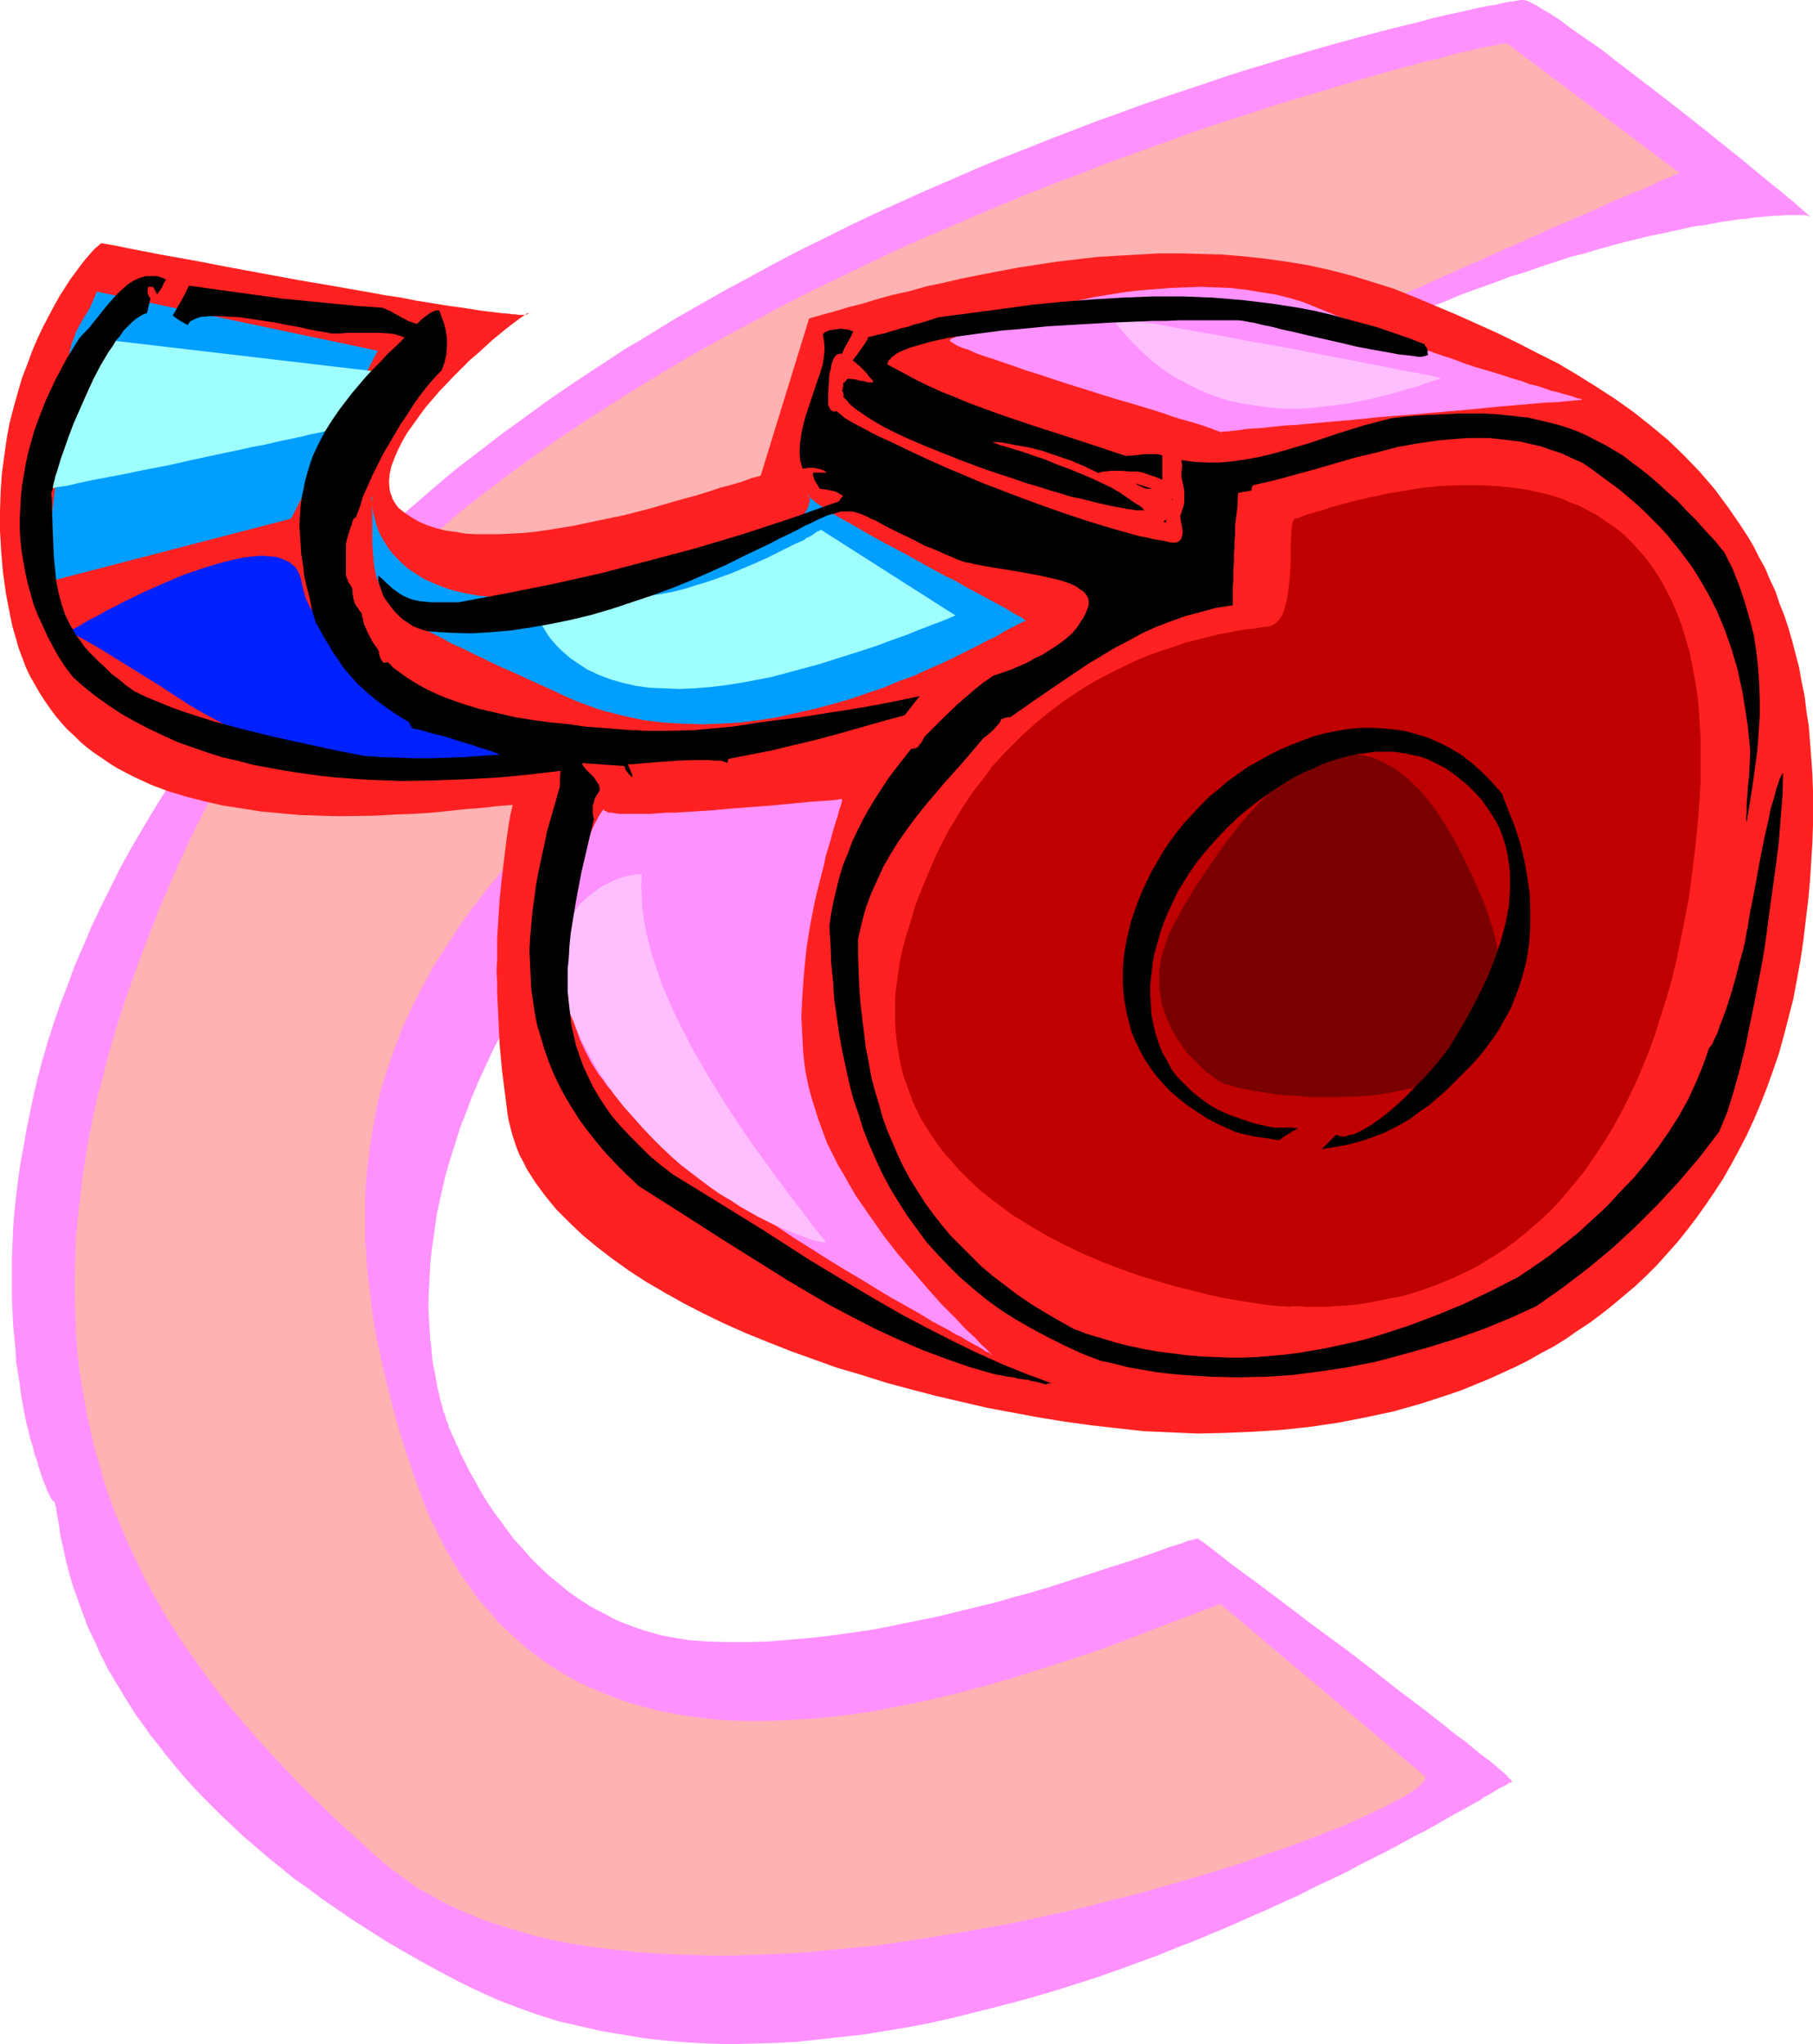
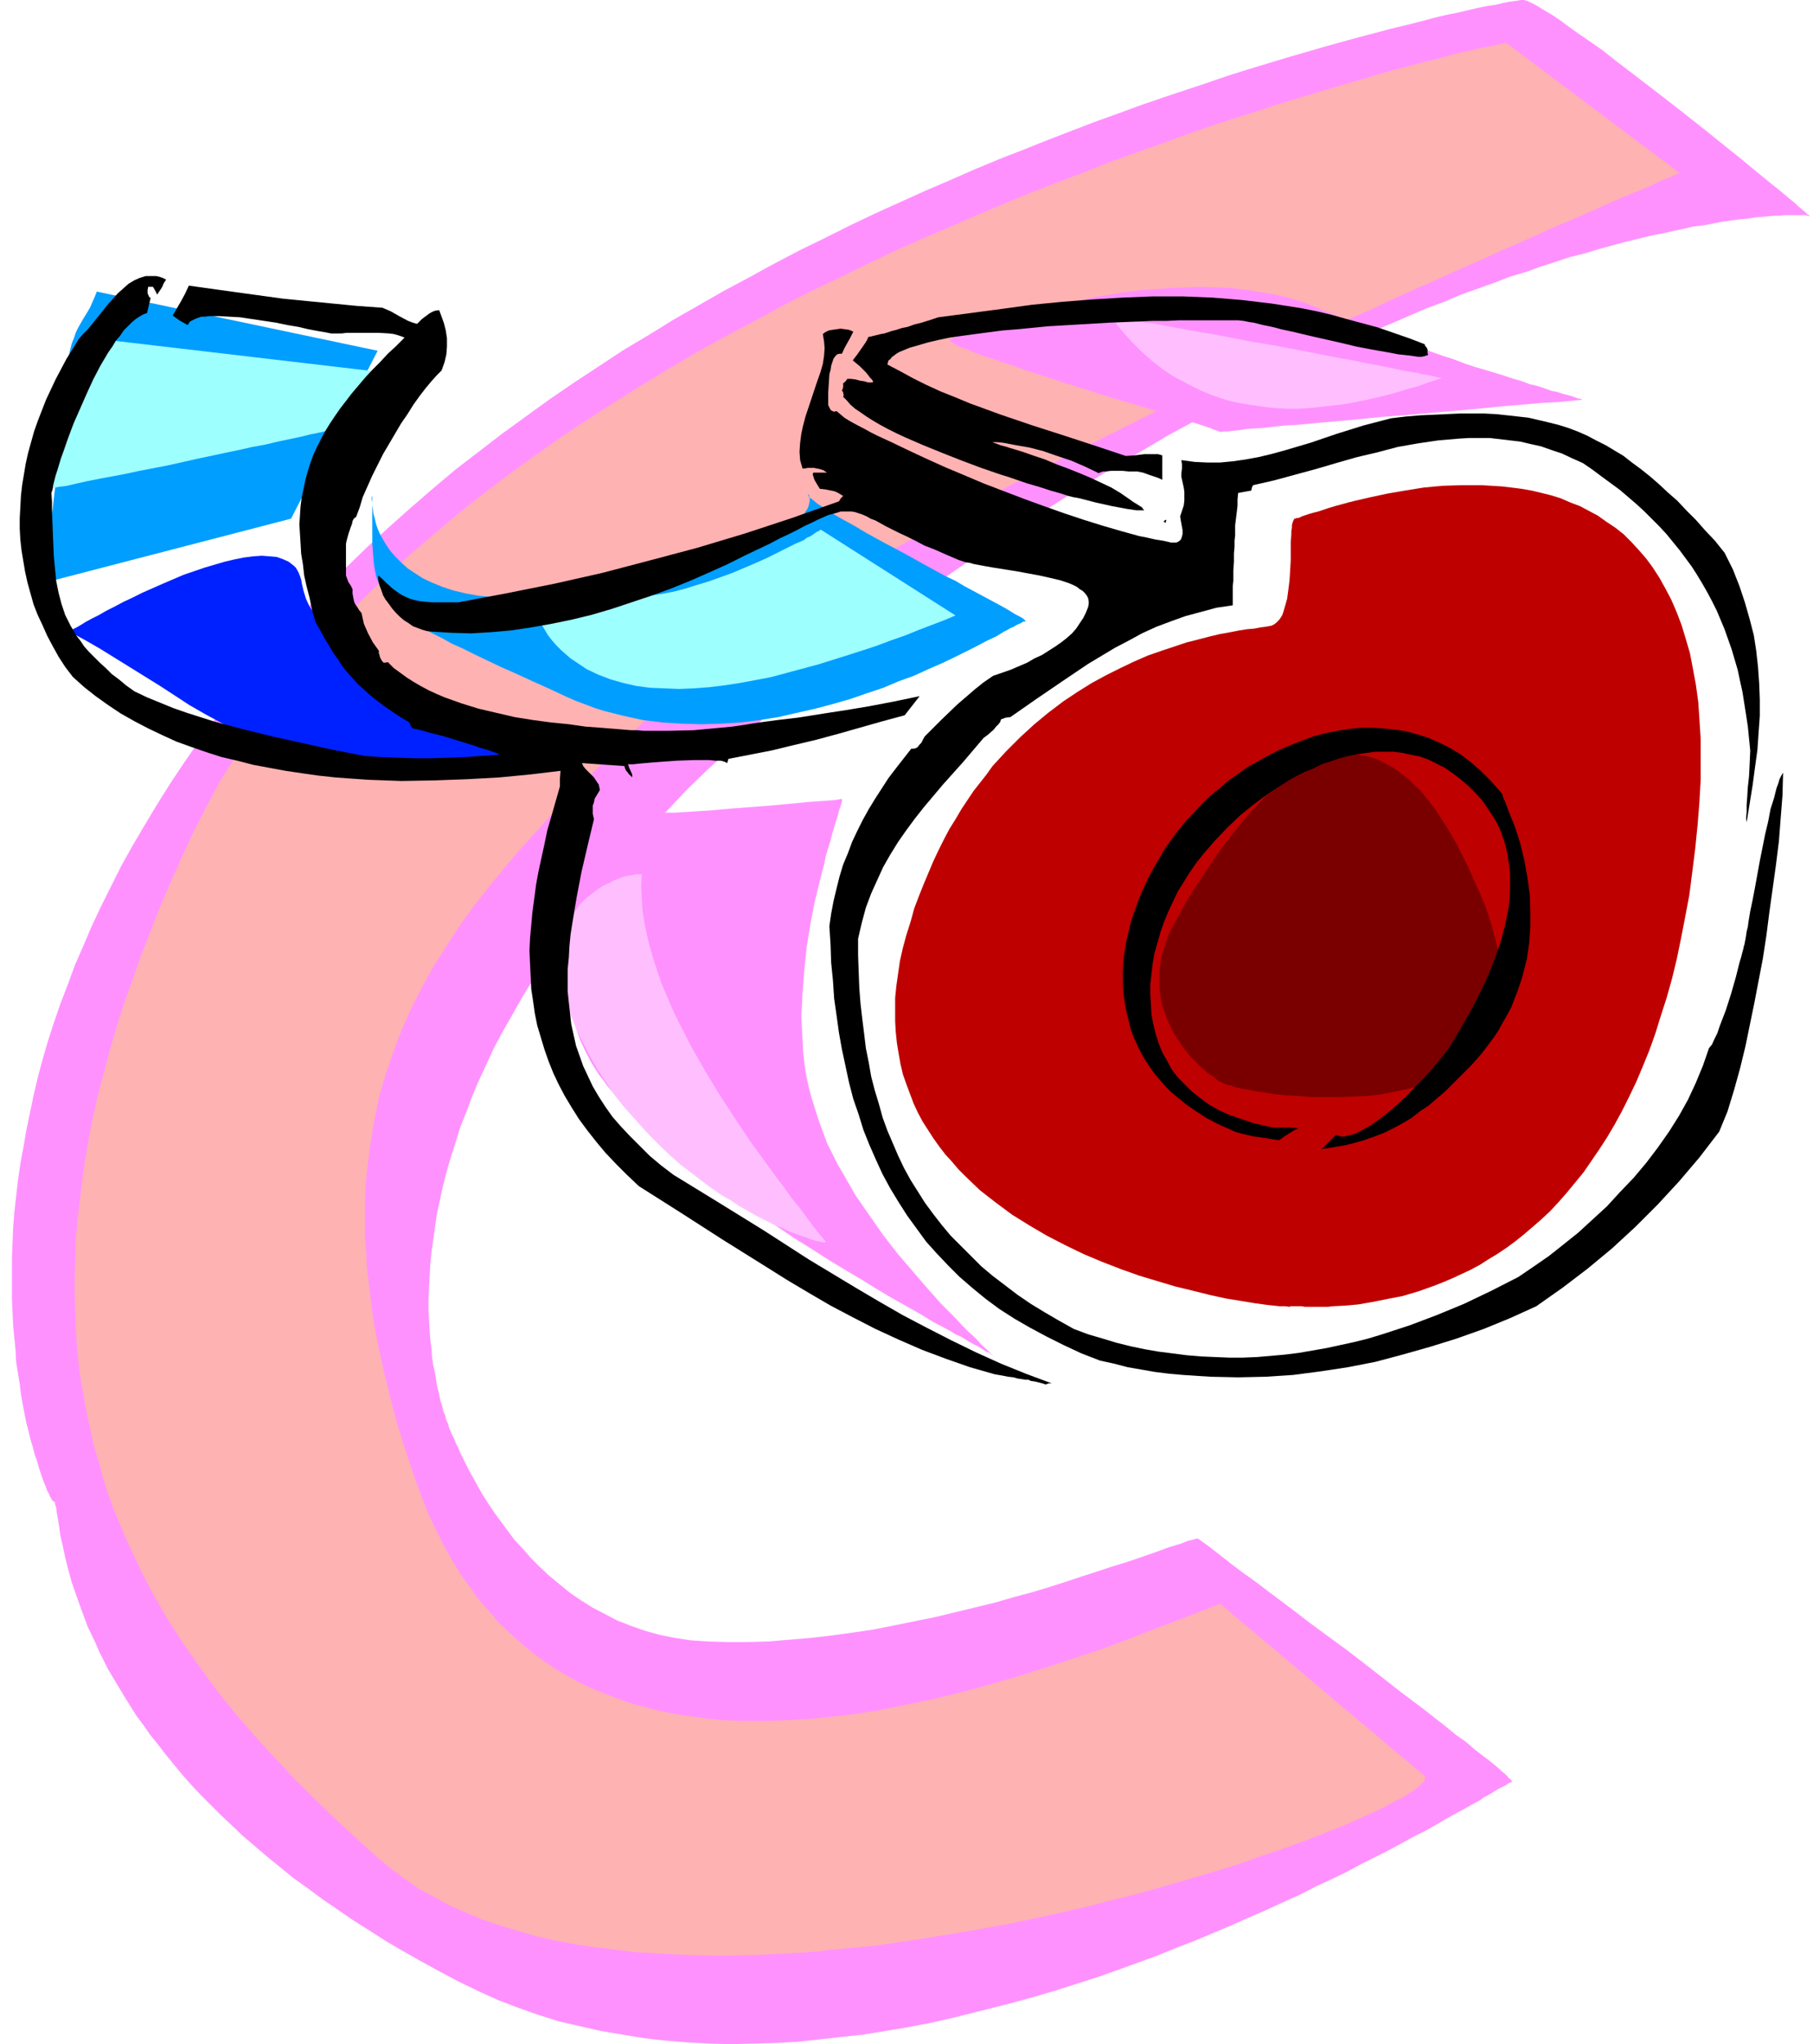
<svg xmlns="http://www.w3.org/2000/svg" xmlns:ns1="http://sodipodi.sourceforge.net/DTD/sodipodi-0.dtd" xmlns:ns2="http://www.inkscape.org/namespaces/inkscape" version="1.0" width="129.724mm" height="146.239mm" id="svg21" ns1:docname="Tape Dispenser 6.wmf">
  <ns1:namedview id="namedview21" pagecolor="#ffffff" bordercolor="#000000" borderopacity="0.25" ns2:showpageshadow="2" ns2:pageopacity="0.0" ns2:pagecheckerboard="0" ns2:deskcolor="#d1d1d1" ns2:document-units="mm" />
  <defs id="defs1">
    <pattern id="WMFhbasepattern" patternUnits="userSpaceOnUse" width="6" height="6" x="0" y="0" />
  </defs>
  <path style="fill:#ff91ff;fill-opacity:1;fill-rule:evenodd;stroke:none" d="m 14.382,405.851 h -0.162 l -0.162,-0.323 -0.162,-0.323 -0.323,-0.485 -0.323,-0.808 -0.485,-0.808 -0.323,-0.969 -0.485,-1.131 -0.485,-1.293 -0.485,-1.454 -0.485,-1.454 -0.485,-1.777 L 9.373,393.248 8.888,391.31 8.242,389.209 7.757,387.109 7.11,384.686 6.626,382.262 6.141,379.677 5.656,376.93 5.333,374.184 4.848,371.276 4.363,368.206 4.202,364.975 3.878,361.743 3.555,358.351 3.394,354.958 3.232,351.242 v -3.554 -3.878 -3.878 l 0.162,-3.878 0.162,-4.201 0.323,-4.039 0.485,-4.362 0.485,-4.201 0.646,-4.524 0.808,-4.362 0.808,-4.685 0.97,-4.685 0.97,-4.685 1.131,-4.847 1.293,-4.847 1.454,-5.008 1.616,-5.009 1.778,-5.17 1.939,-5.008 1.939,-5.332 2.262,-5.17 2.262,-5.332 2.586,-5.493 2.747,-5.493 2.747,-5.493 3.07,-5.493 3.232,-5.493 3.394,-5.655 3.555,-5.655 3.878,-5.816 4.04,-5.816 4.202,-5.816 4.525,-5.816 4.525,-5.816 4.848,-5.978 5.171,-5.978 5.333,-5.816 5.333,-5.816 5.656,-5.655 5.656,-5.493 5.818,-5.332 5.979,-5.332 5.979,-5.17 6.141,-5.17 6.302,-4.847 6.302,-4.847 6.464,-4.685 6.464,-4.685 6.626,-4.524 6.626,-4.362 6.626,-4.362 6.787,-4.039 6.787,-4.201 6.787,-3.878 6.787,-3.878 6.949,-3.716 6.787,-3.716 6.787,-3.554 6.949,-3.393 6.787,-3.393 6.787,-3.231 6.787,-3.07 6.787,-3.07 6.787,-2.908 6.626,-2.908 6.626,-2.747 6.626,-2.585 6.464,-2.585 6.302,-2.423 6.302,-2.423 6.302,-2.262 6.141,-2.262 6.141,-2.1 5.818,-1.939 5.818,-1.939 5.656,-1.939 5.656,-1.777 5.333,-1.616 5.333,-1.616 5.01,-1.454 5.01,-1.454 4.686,-1.293 4.686,-1.293 4.363,-1.131 4.202,-1.131 4.04,-0.969 3.878,-0.969 3.555,-0.969 3.394,-0.808 3.232,-0.646 2.747,-0.646 2.747,-0.646 2.424,-0.485 2.262,-0.323 1.939,-0.485 1.616,-0.323 1.293,-0.162 1.131,-0.162 L 411.272,0 h 0.485 0.323 l 0.646,0.162 0.485,0.162 1.293,0.646 0.97,0.485 0.808,0.485 0.97,0.646 2.262,1.293 2.424,1.616 2.586,1.939 2.747,1.939 3.07,2.1 3.232,2.262 3.232,2.585 3.394,2.585 6.949,5.332 7.11,5.493 6.949,5.493 3.394,2.747 3.232,2.585 3.232,2.585 2.909,2.423 2.747,2.262 2.586,2.1 2.424,1.939 2.101,1.777 0.808,0.646 0.97,0.808 0.646,0.646 0.808,0.646 0.485,0.485 0.485,0.323 0.485,0.485 0.323,0.323 0.323,0.162 0.162,0.162 v 0.162 h -0.162 l -0.162,-0.162 h -0.323 l -0.485,-0.162 h -0.646 -3.717 -1.293 l -1.293,0.162 h -1.454 l -1.778,0.162 -1.616,0.162 -1.939,0.162 -1.939,0.323 -2.101,0.162 -2.262,0.323 -2.424,0.323 -2.424,0.485 -2.586,0.485 -2.747,0.323 -2.747,0.646 -3.07,0.646 -2.909,0.646 -3.232,0.646 -3.232,0.808 -3.394,0.808 -3.555,0.969 -3.555,0.969 -3.717,1.131 -3.878,0.969 -3.878,1.293 -4.04,1.293 -4.04,1.454 -4.363,1.293 -4.202,1.616 -4.525,1.616 -4.525,1.616 -4.525,1.939 -4.848,1.777 -4.848,2.1 -4.848,2.1 -5.01,2.1 -5.171,2.423 -5.171,2.262 -5.333,2.585 -5.333,2.585 -5.494,2.747 -5.656,2.908 -5.656,2.908 -5.656,3.231 -5.818,3.231 -5.979,3.231 -5.979,3.554 -6.141,3.554 -6.141,3.716 -6.302,3.878 -6.302,4.039 -6.464,4.201 -6.464,4.201 -6.626,4.362 -6.626,4.685 -6.787,4.685 -6.787,4.847 -7.757,5.816 -7.595,5.655 -7.11,5.655 -6.787,5.655 -6.626,5.493 -6.302,5.655 -5.979,5.493 -5.818,5.332 -5.494,5.332 -5.171,5.493 -5.01,5.17 -4.686,5.332 -4.525,5.17 -4.202,5.17 -3.878,5.009 -3.878,5.009 -3.555,5.008 -3.232,4.847 -3.232,4.847 -2.909,4.685 -2.747,4.847 -2.586,4.524 -2.424,4.524 -2.101,4.524 -2.101,4.524 -1.778,4.201 -1.616,4.362 -1.616,4.039 -1.293,4.201 -1.293,4.039 -1.131,3.878 -0.97,3.878 -0.808,3.716 -0.808,3.716 -0.485,3.393 -0.485,3.554 -0.485,3.393 -0.323,3.231 -0.162,3.231 -0.162,3.07 -0.162,3.07 v 2.908 l 0.162,2.747 0.162,2.747 0.162,2.423 0.323,2.585 0.162,2.262 0.323,2.262 0.485,2.1 0.323,2.1 0.323,1.777 0.485,1.939 0.323,1.616 0.485,1.454 0.323,1.454 0.485,1.131 0.323,1.293 0.485,0.969 0.162,0.808 0.323,0.808 0.323,0.646 0.162,0.485 0.162,0.323 0.162,0.323 0.162,0.323 0.323,0.646 0.323,0.969 0.646,1.131 0.485,1.293 0.808,1.616 0.808,1.616 0.97,1.939 1.131,1.939 1.131,2.1 1.293,2.262 1.454,2.262 1.616,2.423 1.778,2.423 1.778,2.423 1.939,2.585 2.262,2.423 2.101,2.423 2.424,2.423 2.586,2.423 2.747,2.262 2.747,2.262 3.07,2.1 3.07,1.939 3.394,1.777 3.394,1.777 3.717,1.454 3.717,1.293 4.04,1.131 4.04,0.808 4.202,0.646 4.525,0.323 5.494,0.162 h 5.656 l 5.494,-0.162 5.818,-0.485 5.656,-0.485 5.656,-0.646 5.818,-0.808 5.494,-0.808 5.656,-1.131 11.15,-2.262 5.333,-1.293 5.333,-1.293 5.333,-1.293 5.01,-1.454 4.848,-1.293 4.848,-1.454 4.525,-1.454 4.363,-1.454 4.04,-1.293 3.878,-1.293 3.717,-1.131 3.394,-1.131 3.232,-1.131 2.747,-0.969 2.586,-0.969 1.131,-0.323 2.101,-0.646 0.808,-0.323 0.808,-0.323 0.646,-0.162 0.646,-0.162 0.646,-0.162 0.323,-0.162 h 0.323 0.162 0.162 l 2.909,2.1 2.909,2.262 3.07,2.423 3.232,2.423 3.394,2.423 3.394,2.585 7.11,5.332 3.555,2.747 3.717,2.747 7.272,5.332 7.11,5.493 6.787,5.332 3.232,2.423 3.232,2.423 3.07,2.423 2.909,2.262 2.747,2.262 2.747,1.939 2.262,1.939 2.262,1.777 1.939,1.454 1.778,1.454 1.454,1.293 1.131,0.969 0.485,0.485 0.323,0.485 0.323,0.162 0.323,0.323 0.162,0.323 h 0.162 l -0.162,0.162 v 0 l -0.323,0.162 -0.485,0.162 -0.646,0.485 -0.97,0.485 -0.646,0.323 -0.646,0.323 -1.293,0.808 -1.616,0.969 -0.97,0.485 -0.808,0.646 -2.101,1.131 -2.262,1.293 -2.424,1.293 -2.586,1.454 -2.747,1.616 -2.909,1.616 -3.232,1.616 -3.232,1.777 -3.555,1.939 -3.555,1.777 -3.878,1.939 -3.878,2.1 -4.04,1.939 -4.202,1.939 -4.363,2.262 -4.363,1.939 -4.525,2.1 -4.848,2.1 -4.686,2.1 -5.01,2.1 -5.01,2.1 -5.01,1.939 -5.171,2.1 -5.333,1.939 -5.333,1.939 -5.494,1.939 -11.15,3.554 -5.494,1.616 -5.818,1.616 -5.656,1.454 -5.818,1.454 -5.818,1.454 -5.818,1.293 -5.979,1.131 -5.818,0.969 -5.979,0.969 -5.979,0.646 -5.818,0.646 -5.979,0.646 -5.979,0.323 -5.979,0.162 -5.979,0.162 -5.818,-0.162 -5.979,-0.323 -5.818,-0.485 -5.818,-0.646 -5.818,-0.969 -5.818,-0.969 -5.656,-1.293 -5.656,-1.293 -5.656,-1.777 -5.494,-1.939 -5.494,-2.1 -5.333,-2.423 -5.333,-2.585 -5.171,-2.747 -5.01,-2.747 -4.848,-2.747 -4.686,-2.747 -4.525,-2.908 -4.363,-2.747 -4.202,-2.908 -4.04,-2.747 -3.878,-2.908 -3.878,-2.747 -3.555,-2.908 -3.394,-2.747 -3.394,-2.908 -3.232,-2.747 -3.07,-2.908 -2.909,-2.747 -2.747,-2.747 -2.747,-2.747 -2.586,-2.747 -2.424,-2.747 -2.262,-2.747 -2.262,-2.747 -2.101,-2.747 -2.101,-2.585 -1.778,-2.585 -1.939,-2.585 -1.616,-2.585 -1.616,-2.585 -1.454,-2.423 -1.454,-2.423 -1.454,-2.423 -2.424,-4.847 -0.97,-2.262 -2.101,-4.362 -1.616,-4.362 -1.454,-4.039 -1.293,-3.716 -0.97,-3.554 -0.808,-3.231 -0.646,-3.07 -0.646,-2.747 -0.323,-2.423 -0.323,-1.939 -0.162,-0.969 -0.162,-0.808 -0.162,-1.454 -0.323,-0.969 v -0.323 l -0.162,-0.323 h -0.162 z" id="path1" />
  <path style="fill:#ffb2b2;fill-opacity:1;fill-rule:evenodd;stroke:none" d="m 407.393,11.633 h -0.485 l -0.323,0.162 h -0.485 l -0.485,0.162 -1.454,0.323 -0.808,0.162 -0.97,0.162 -0.97,0.162 -2.262,0.485 -1.293,0.323 -2.909,0.646 -3.07,0.808 -3.394,0.969 -3.717,0.808 -4.04,1.131 -4.363,1.131 -4.525,1.293 -4.848,1.454 -5.01,1.454 -5.333,1.616 -5.494,1.616 -5.818,1.777 -5.818,1.939 -6.141,1.939 -6.464,2.1 -6.464,2.262 -6.626,2.423 -6.787,2.423 -6.787,2.423 -6.949,2.747 -7.272,2.747 -7.11,2.747 -7.434,3.07 -7.272,3.07 -7.434,3.231 -7.595,3.231 -7.595,3.393 -7.434,3.554 -7.595,3.716 -7.757,3.716 -7.595,3.878 -7.434,4.039 -7.595,4.039 -7.595,4.201 -7.434,4.362 -7.434,4.524 -7.272,4.524 -7.272,4.685 -7.11,4.685 -7.11,5.008 -6.949,5.009 -6.787,5.17 -6.626,5.17 -6.464,5.493 -6.464,5.493 -6.141,5.655 -5.979,5.655 -5.818,5.816 -5.494,6.139 -5.333,6.139 -5.171,6.139 -5.01,6.463 -4.525,6.463 -4.363,6.624 -4.202,6.624 -3.717,6.947 -3.555,6.947 -3.232,6.947 -3.07,6.947 -2.909,6.786 -2.586,6.624 -2.586,6.624 -2.262,6.463 -2.262,6.301 -1.939,6.139 -1.778,6.139 -1.616,6.139 -1.616,5.978 -1.293,5.816 -1.131,5.655 -0.97,5.655 -0.808,5.493 -0.646,5.493 -0.646,5.332 -0.485,5.332 -0.162,5.17 -0.162,5.17 v 5.009 l 0.162,4.847 0.162,4.847 0.323,4.847 0.485,4.685 0.646,4.524 0.808,4.524 0.808,4.362 0.97,4.362 0.97,4.362 1.293,4.201 1.131,4.201 1.293,4.039 1.454,4.039 1.616,3.878 1.616,3.878 1.778,3.878 1.778,3.716 1.778,3.716 1.939,3.554 4.04,7.109 4.363,6.786 4.686,6.624 4.686,6.463 5.01,6.139 5.171,5.978 5.333,5.816 5.333,5.655 5.494,5.493 5.494,5.332 5.656,5.17 5.656,5.17 3.555,2.908 3.717,2.747 3.878,2.747 4.202,2.262 4.202,2.262 4.363,1.939 4.686,1.939 4.848,1.616 4.848,1.454 5.01,1.454 5.01,1.131 5.333,0.969 5.333,0.808 5.494,0.646 5.494,0.646 5.656,0.323 5.656,0.323 5.818,0.162 5.818,0.162 5.979,-0.162 5.818,-0.162 5.979,-0.323 5.979,-0.323 5.979,-0.646 12.12,-1.131 11.958,-1.777 11.797,-1.939 11.797,-2.1 11.474,-2.423 5.656,-1.293 5.494,-1.293 5.494,-1.454 5.333,-1.293 5.333,-1.454 5.171,-1.454 5.01,-1.454 4.848,-1.454 4.848,-1.454 4.686,-1.454 4.363,-1.616 4.363,-1.454 4.202,-1.454 3.878,-1.454 3.878,-1.454 3.555,-1.454 3.394,-1.293 3.232,-1.454 2.909,-1.293 2.747,-1.293 2.424,-1.131 2.262,-1.293 2.101,-0.969 1.778,-1.131 1.454,-0.969 1.131,-0.808 0.97,-0.969 0.646,-0.646 0.323,-0.646 v -0.646 l -55.429,-46.692 -2.909,1.131 -2.909,1.131 -6.302,2.423 -6.464,2.423 -6.626,2.585 -6.949,2.585 -7.272,2.423 -7.434,2.423 -7.595,2.423 -7.757,2.262 -7.757,2.1 -7.918,1.939 -7.918,1.616 -8.08,1.616 -8.08,1.131 -7.918,0.808 -7.918,0.485 -4.04,0.162 h -3.878 -3.878 l -3.878,-0.162 -3.878,-0.323 -3.878,-0.485 -3.717,-0.485 -3.717,-0.646 -3.717,-0.808 -3.717,-0.969 -3.555,-0.969 -3.555,-1.293 -3.394,-1.293 -3.555,-1.454 -3.394,-1.616 -3.232,-1.777 -3.232,-1.939 -3.07,-2.1 -3.07,-2.262 -3.07,-2.585 -2.909,-2.585 -2.909,-2.747 -2.586,-3.07 -2.747,-3.07 -2.424,-3.393 -2.586,-3.554 -2.262,-3.716 -2.262,-4.039 -2.101,-4.201 -2.101,-4.362 -1.778,-4.524 -1.778,-4.847 -1.616,-4.847 -1.616,-4.847 -1.454,-4.685 -1.293,-4.685 -1.131,-4.524 -1.131,-4.524 -0.97,-4.362 -0.97,-4.362 -0.808,-4.201 -0.646,-4.201 -0.485,-4.039 -0.485,-4.039 -0.485,-4.039 -0.162,-3.716 -0.323,-3.878 v -3.716 -3.716 -3.716 l 0.162,-3.554 0.323,-3.554 0.808,-6.786 1.131,-6.786 0.646,-3.231 0.646,-3.231 1.778,-6.139 2.101,-6.139 2.262,-5.978 2.586,-5.816 2.909,-5.655 3.07,-5.655 3.394,-5.332 3.555,-5.493 3.717,-5.17 4.04,-5.17 4.202,-5.17 4.363,-5.17 4.525,-5.008 4.686,-5.17 4.848,-5.008 5.01,-5.009 5.171,-5.17 5.171,-5.17 5.171,-5.17 2.909,-2.585 2.909,-2.747 3.394,-2.747 3.394,-2.747 3.717,-2.747 3.878,-2.908 4.04,-2.908 4.202,-2.908 4.525,-2.908 4.525,-2.908 4.848,-3.07 4.848,-3.07 4.848,-2.908 5.333,-3.07 5.171,-3.07 5.333,-3.07 11.15,-6.301 11.312,-6.139 11.635,-6.139 11.797,-6.139 11.958,-5.978 11.958,-5.978 11.958,-5.816 11.797,-5.655 11.797,-5.493 11.474,-5.493 5.494,-2.585 5.494,-2.423 5.494,-2.585 5.333,-2.423 5.171,-2.262 5.01,-2.262 5.01,-2.262 4.848,-2.1 4.525,-2.1 4.525,-1.939 4.363,-1.939 4.202,-1.939 3.878,-1.616 3.717,-1.616 3.717,-1.616 3.232,-1.454 3.232,-1.454 2.747,-1.131 2.747,-1.131 2.424,-0.969 2.101,-0.969 1.939,-0.969 0.808,-0.323 0.808,-0.323 1.293,-0.485 0.97,-0.485 0.808,-0.323 0.485,-0.162 v -0.162 z" id="path2" />
-   <path style="fill:#ff2121;fill-opacity:1;fill-rule:evenodd;stroke:none" d="m 142.854,84.66 v 0 0 l -0.485,0.162 -0.646,0.485 -0.97,0.646 -1.293,0.969 -1.293,0.969 -1.454,1.131 -1.778,1.454 -1.778,1.454 -1.939,1.777 -1.939,1.777 -2.101,1.777 -4.04,4.039 -4.202,4.362 -3.878,4.524 -1.778,2.423 -1.616,2.262 -1.616,2.262 -1.293,2.262 -1.131,2.262 -0.97,2.262 -0.808,2.1 -0.485,2.262 -0.162,1.939 0.162,1.939 0.162,0.969 0.323,0.808 0.323,0.969 0.485,0.808 0.485,0.808 0.646,0.808 0.808,0.646 0.808,0.646 1.939,1.293 1.939,1.131 2.262,0.969 2.424,0.808 2.586,0.646 2.586,0.323 2.747,0.485 2.909,0.162 h 3.07 3.07 l 3.232,-0.162 3.232,-0.162 3.232,-0.323 3.394,-0.485 6.949,-1.131 6.949,-1.454 6.949,-1.454 6.949,-1.777 6.626,-1.939 6.464,-1.777 3.07,-0.969 2.909,-0.969 3.07,-0.808 2.747,-0.808 2.586,-0.969 2.424,-0.646 13.09,-42.492 3.394,-0.969 3.555,-0.969 3.717,-1.131 3.878,-0.969 4.202,-1.293 4.202,-1.131 4.363,-0.969 4.525,-1.293 4.686,-0.969 4.848,-1.131 4.848,-0.969 5.01,-0.969 5.171,-0.969 5.171,-0.808 5.333,-0.808 5.494,-0.646 5.494,-0.646 5.494,-0.323 5.656,-0.323 5.656,-0.323 h 5.656 l 5.818,0.162 5.656,0.162 5.818,0.485 5.818,0.646 5.818,0.808 5.818,0.969 5.818,1.293 5.656,1.454 5.818,1.777 5.656,1.777 5.656,2.262 11.15,4.685 11.15,5.009 5.656,2.747 5.333,2.747 5.494,2.747 5.171,3.07 5.171,3.231 5.01,3.231 5.01,3.554 4.686,3.716 4.686,3.878 4.363,4.201 4.202,4.362 4.04,4.685 3.717,5.009 3.555,5.17 1.778,2.747 1.616,2.747 1.454,2.908 1.616,2.908 1.293,3.07 1.454,3.07 1.131,3.393 1.293,3.231 1.131,3.393 0.97,3.393 0.97,3.716 0.97,3.716 0.646,3.716 0.808,3.878 0.485,4.039 0.646,4.039 0.323,4.201 0.323,4.201 0.323,4.524 0.162,4.524 v 4.524 4.847 l -0.162,4.847 -0.323,5.008 -0.323,5.17 -0.485,5.17 -0.646,5.332 -0.646,5.493 -0.808,5.493 -0.97,5.332 -0.97,5.17 -1.293,5.009 -1.293,5.009 -1.293,4.685 -1.616,4.685 -1.616,4.524 -1.778,4.524 -1.778,4.201 -1.939,4.201 -2.101,4.039 -2.101,3.878 -2.101,3.716 -2.424,3.716 -2.424,3.554 -2.424,3.393 -2.586,3.393 -2.586,3.231 -2.747,3.07 -2.747,3.07 -2.909,2.908 -2.909,2.747 -3.07,2.585 -3.07,2.585 -3.07,2.423 -3.232,2.423 -3.232,2.1 -3.232,2.262 -3.394,2.1 -3.394,1.777 -3.394,1.939 -3.555,1.777 -3.555,1.616 -3.555,1.616 -3.555,1.454 -3.555,1.454 -3.717,1.293 -7.434,2.423 -7.434,2.1 -7.595,1.616 -7.434,1.454 -7.757,1.131 -7.595,0.808 -7.595,0.485 -7.595,0.323 -7.434,0.162 -7.434,-0.323 -7.272,-0.323 -7.272,-0.808 -7.11,-0.808 -6.949,-0.969 -6.949,-1.131 -6.949,-1.293 -6.949,-1.293 -6.949,-1.616 -6.949,-1.616 -6.787,-1.777 -6.626,-1.777 -6.626,-2.1 -6.626,-1.939 -6.302,-2.262 -6.302,-2.262 -6.141,-2.423 -5.979,-2.423 -5.818,-2.585 -5.656,-2.747 -5.333,-2.747 -5.171,-2.908 -5.01,-2.908 -4.686,-3.07 -4.525,-3.231 -4.202,-3.231 -3.878,-3.231 -3.555,-3.393 -3.394,-3.393 -2.909,-3.554 -2.747,-3.716 -1.131,-1.777 -1.131,-1.777 -0.97,-1.939 -0.97,-1.777 -0.808,-1.939 -0.646,-1.939 -0.646,-1.939 -0.485,-1.939 -0.485,-1.939 -0.323,-1.939 -0.485,-4.039 -0.485,-3.716 -0.485,-3.878 -0.323,-3.554 -0.323,-3.554 -0.162,-3.554 -0.162,-3.393 -0.162,-3.393 -0.162,-3.07 v -3.231 l -0.162,-3.07 0.162,-2.908 v -2.908 -2.747 l 0.162,-2.747 0.162,-2.585 0.323,-5.008 0.485,-4.847 0.485,-4.201 0.485,-4.039 0.485,-3.716 0.485,-3.393 0.485,-2.908 0.646,-2.747 -4.04,0.323 -4.202,0.485 -4.363,0.323 -4.525,0.485 -4.686,0.485 -4.848,0.323 -5.01,0.162 -5.01,0.323 -10.342,0.162 -5.333,-0.162 -5.171,-0.162 -5.333,-0.485 -5.171,-0.485 -5.171,-0.808 -5.171,-0.808 -5.01,-1.131 -5.01,-1.293 -4.848,-1.454 -4.686,-1.777 -4.525,-2.1 -4.363,-2.262 -2.101,-1.293 -2.101,-1.454 -1.939,-1.293 -1.939,-1.454 -1.939,-1.616 -1.778,-1.777 -1.778,-1.616 -1.616,-1.777 -1.616,-1.939 -1.454,-1.939 -1.454,-2.1 -1.454,-2.262 -1.293,-2.262 -1.293,-2.262 -1.131,-2.423 -0.97,-2.585 -0.97,-2.585 -0.808,-2.908 -0.808,-2.747 L 2.747,166.412 1.616,160.595 0.808,154.779 0.323,149.124 0,143.631 v -5.332 l 0.162,-5.17 0.323,-4.847 0.646,-4.847 0.646,-4.685 0.808,-4.362 1.131,-4.362 1.131,-4.039 1.131,-3.878 1.454,-3.716 1.293,-3.554 1.454,-3.393 1.454,-3.07 1.616,-3.07 1.454,-2.747 1.454,-2.585 1.454,-2.262 1.454,-2.262 1.454,-1.939 1.293,-1.777 1.131,-1.454 1.131,-1.293 0.97,-1.131 0.808,-0.808 0.808,-0.646 0.485,-0.485 0.323,-0.162 v 0 l 3.717,0.646 3.878,0.808 4.202,0.808 4.202,0.808 4.525,0.808 4.525,0.808 9.211,1.777 19.23,3.554 9.534,1.616 4.525,0.808 4.686,0.808 4.363,0.808 4.363,0.646 4.04,0.808 4.04,0.646 3.878,0.646 3.555,0.485 3.232,0.485 3.07,0.485 2.747,0.323 2.586,0.323 2.101,0.162 0.97,0.162 h 0.808 l 0.808,0.162 h 1.778 l 0.323,-0.162 h 0.323 l 0.162,-0.162 z" id="path3" />
  <path style="fill:#bf0000;fill-opacity:1;fill-rule:evenodd;stroke:none" d="m 348.894,353.342 -1.454,-0.162 h -1.454 l -1.454,-0.162 -1.616,-0.162 -3.555,-0.485 -3.878,-0.646 -4.04,-0.646 -4.363,-0.969 -4.525,-1.131 -4.686,-1.131 -4.848,-1.454 -4.848,-1.454 -5.01,-1.777 -5.01,-1.939 -5.01,-2.1 -5.01,-2.423 -5.01,-2.585 -4.686,-2.747 -4.686,-2.908 -4.363,-3.231 -4.363,-3.393 -3.878,-3.716 -1.939,-1.939 -1.778,-2.1 -1.778,-1.939 -1.616,-2.1 -1.616,-2.262 -1.454,-2.262 -1.454,-2.262 -1.293,-2.423 -1.131,-2.423 -0.97,-2.585 -0.97,-2.585 -0.97,-2.747 -0.646,-2.747 -0.485,-2.747 -0.485,-2.908 -0.323,-3.07 -0.162,-2.908 v -3.07 -3.231 l 0.323,-3.231 0.485,-3.393 0.485,-3.393 0.808,-3.554 0.97,-3.554 1.131,-3.554 0.97,-3.554 1.293,-3.393 1.293,-3.231 1.293,-3.07 1.293,-3.07 1.454,-3.07 1.454,-2.908 1.454,-2.747 1.616,-2.585 1.616,-2.747 1.616,-2.423 1.616,-2.423 1.778,-2.262 1.778,-2.262 1.616,-2.262 3.717,-4.039 3.717,-3.716 3.878,-3.554 3.717,-3.07 4.04,-3.07 3.878,-2.585 3.878,-2.423 3.878,-2.1 3.878,-1.939 3.717,-1.777 3.717,-1.616 3.717,-1.293 3.394,-1.131 3.394,-1.131 3.232,-0.808 3.07,-0.808 2.747,-0.646 2.747,-0.485 2.424,-0.485 2.101,-0.323 1.939,-0.162 1.616,-0.323 1.293,-0.162 0.97,-0.162 0.808,-0.162 0.646,-0.323 0.646,-0.485 0.646,-0.646 0.485,-0.646 0.485,-0.808 0.323,-0.969 0.323,-1.131 0.646,-2.262 0.323,-2.423 0.323,-2.585 0.162,-2.585 0.162,-2.747 v -2.423 -2.423 l 0.162,-2.262 v -0.808 l 0.162,-0.969 v -0.646 l 0.162,-0.646 0.162,-0.485 0.162,-0.323 0.162,-0.323 h 0.323 l 0.162,-0.162 h 0.485 l 0.485,-0.162 0.646,-0.323 0.97,-0.323 0.97,-0.323 1.131,-0.323 1.293,-0.323 1.454,-0.485 1.454,-0.485 1.616,-0.485 1.778,-0.485 1.778,-0.485 1.939,-0.485 4.202,-0.969 4.525,-0.969 4.686,-0.808 5.01,-0.808 5.171,-0.485 5.171,-0.162 h 5.494 l 5.333,0.323 2.747,0.323 2.586,0.323 2.747,0.485 2.747,0.646 2.586,0.646 2.586,0.808 2.586,1.131 2.586,0.969 2.424,1.293 2.424,1.293 2.262,1.616 2.424,1.616 2.262,1.777 2.101,2.1 1.939,2.1 2.101,2.423 1.778,2.423 1.778,2.747 1.616,2.908 1.616,3.07 1.454,3.393 1.293,3.393 1.131,3.716 1.131,3.878 0.808,4.201 0.808,4.362 0.646,4.685 0.323,4.847 0.323,5.17 v 5.332 5.655 l -0.323,5.816 -0.485,6.139 -0.646,6.463 -0.808,6.463 -0.808,6.301 -1.131,5.978 -1.131,5.816 -1.131,5.493 -1.293,5.332 -1.454,5.17 -1.616,5.009 -1.454,4.685 -1.616,4.524 -1.778,4.362 -1.778,4.201 -1.939,4.039 -1.939,3.878 -1.939,3.554 -2.101,3.554 -2.101,3.231 -2.101,3.07 -2.101,3.07 -2.262,2.747 -2.262,2.747 -2.262,2.585 -2.262,2.423 -2.424,2.262 -2.424,2.1 -2.262,1.939 -2.424,1.939 -2.424,1.777 -2.424,1.616 -2.424,1.454 -2.262,1.454 -2.424,1.293 -2.424,1.131 -2.424,1.131 -2.262,0.969 -2.424,0.969 -4.525,1.616 -4.363,1.293 -4.202,0.808 -4.04,0.808 -3.717,0.646 -3.555,0.323 -3.232,0.162 -1.454,0.162 H 352.934 l -0.97,-0.162 h -1.454 -0.646 -0.485 -0.323 -0.162 z" id="path4" />
  <path style="fill:#7a0000;fill-opacity:1;fill-rule:evenodd;stroke:none" d="m 332.734,293.402 h -0.162 -0.323 l -0.485,-0.162 -0.646,-0.162 -0.808,-0.485 -0.808,-0.323 -0.808,-0.646 -0.97,-0.808 -1.131,-0.646 -0.97,-0.969 -1.131,-0.969 -1.131,-1.131 -1.131,-1.131 -1.131,-1.293 -1.131,-1.454 -0.97,-1.454 -0.97,-1.454 -0.97,-1.616 -0.808,-1.777 -0.808,-1.777 -0.646,-1.939 -0.646,-1.777 -0.323,-2.1 -0.323,-2.1 v -2.1 -2.262 l 0.323,-2.262 0.323,-2.262 0.808,-2.423 0.808,-2.585 1.131,-2.423 1.454,-2.585 1.454,-2.747 1.616,-2.747 1.778,-2.908 1.939,-2.908 4.04,-5.978 2.101,-2.908 2.262,-2.908 2.262,-2.908 2.424,-2.747 2.424,-2.585 2.424,-2.423 2.586,-2.262 2.586,-2.1 2.747,-1.777 2.586,-1.616 2.747,-1.131 2.909,-0.969 2.747,-0.646 1.454,-0.162 h 1.454 1.454 l 1.454,0.162 1.454,0.323 1.454,0.323 1.454,0.485 1.454,0.646 1.454,0.808 1.454,0.808 1.454,0.969 1.454,1.131 1.454,1.131 1.454,1.454 1.616,1.454 1.454,1.777 1.454,1.777 1.454,1.939 1.454,2.262 1.454,2.262 1.454,2.423 1.454,2.585 1.454,2.908 1.454,2.908 1.454,3.231 1.454,3.231 1.454,3.393 1.131,3.231 0.97,3.07 0.808,3.07 0.646,2.747 0.485,2.747 0.323,2.585 0.162,2.423 v 2.423 l -0.162,2.262 -0.162,2.1 -0.485,2.1 -0.485,1.939 -0.646,1.777 -0.646,1.777 -0.97,1.616 -0.97,1.454 -0.97,1.454 -1.293,1.454 -1.131,1.293 -1.293,1.131 -1.454,0.969 -1.454,1.131 -1.616,0.969 -1.616,0.808 -1.616,0.808 -3.555,1.454 -3.717,1.131 -3.717,0.808 -4.04,0.808 -3.878,0.485 -3.878,0.162 -4.04,0.162 h -3.878 -3.717 l -3.555,-0.323 -3.394,-0.162 -3.07,-0.323 -2.909,-0.485 -2.424,-0.323 -1.293,-0.323 -0.97,-0.162 -0.97,-0.162 -0.808,-0.162 -0.646,-0.162 -0.646,-0.162 -0.485,-0.162 -0.323,-0.162 -0.162,-0.162 z" id="path5" />
  <path style="fill:#ff91ff;fill-opacity:1;fill-rule:evenodd;stroke:none" d="m 256.782,92.092 0.162,-0.162 0.162,-0.162 0.162,-0.162 0.323,-0.162 0.808,-0.323 1.131,-0.485 1.454,-0.646 1.778,-0.646 1.939,-0.808 2.262,-0.808 2.586,-0.808 2.747,-0.808 2.909,-0.969 3.07,-0.808 3.394,-0.808 3.394,-0.808 3.555,-0.969 3.717,-0.646 3.717,-0.808 4.04,-0.646 3.878,-0.646 4.202,-0.485 4.04,-0.323 4.202,-0.323 4.04,-0.162 4.202,-0.162 4.202,0.162 4.04,0.162 4.202,0.485 3.878,0.646 4.04,0.646 3.878,0.969 3.717,1.131 3.555,1.454 7.11,2.908 6.949,2.747 6.787,2.585 6.626,2.423 6.302,2.262 3.07,0.969 2.909,1.131 2.909,0.969 2.747,0.808 2.747,0.808 2.586,0.808 2.424,0.808 2.262,0.646 2.101,0.808 2.101,0.485 1.939,0.646 1.778,0.646 1.616,0.323 1.454,0.485 1.293,0.323 1.131,0.323 0.97,0.323 0.808,0.323 h 0.485 l 0.485,0.162 v 0.162 l -3.232,0.323 -3.394,0.323 -3.555,0.162 -3.717,0.323 -3.878,0.323 -3.878,0.323 -8.08,0.808 -16.645,1.454 -8.242,0.646 -7.918,0.808 -3.878,0.323 -3.717,0.323 -3.394,0.323 -3.394,0.323 -3.232,0.162 -3.07,0.323 -2.747,0.323 -2.586,0.162 -2.262,0.162 -1.939,0.323 -1.616,0.162 -1.454,0.162 h -0.97 l -0.808,0.162 h -0.162 -0.162 0.162 v 0 0 l -0.162,-0.162 h -0.162 l -0.485,-0.162 -0.323,-0.162 -0.646,-0.162 -0.646,-0.323 -1.454,-0.485 -1.939,-0.646 -2.101,-0.646 -2.424,-0.646 -2.586,-0.808 -2.747,-0.969 -3.07,-0.969 -3.232,-0.969 -3.232,-0.969 -1.778,-0.485 -1.616,-0.485 -13.898,-4.362 -6.787,-2.262 -3.232,-0.969 -3.07,-1.131 -2.909,-0.969 -2.747,-0.969 -2.586,-0.808 -2.262,-0.808 -2.101,-0.969 -1.616,-0.485 -1.454,-0.646 -0.97,-0.646 -0.323,-0.162 -0.323,-0.162 -0.162,-0.323 z" id="path6" />
  <path style="fill:#ff91ff;fill-opacity:1;fill-rule:evenodd;stroke:none" d="m 163.377,219.082 v -0.323 l -0.162,0.162 -0.323,0.323 -0.485,0.646 -0.485,0.808 -0.485,0.969 -0.646,1.131 -0.646,1.454 -0.808,1.616 -0.646,1.777 -0.808,1.939 -0.646,2.1 -0.808,2.262 -0.646,2.423 -0.646,2.585 -0.646,2.585 -0.485,2.747 -0.485,2.747 -0.485,2.908 -0.162,3.07 -0.162,2.908 v 3.07 3.231 l 0.323,3.07 0.323,3.231 0.646,3.231 0.808,3.07 0.97,3.231 1.131,3.231 1.454,3.07 1.616,3.07 1.939,3.07 1.131,1.454 1.131,1.616 2.586,3.07 2.909,3.231 3.232,3.07 3.394,3.231 3.717,3.231 3.878,3.231 4.202,3.231 4.202,3.393 4.363,3.07 9.05,6.301 9.05,6.139 4.686,2.908 4.525,2.908 4.525,2.747 4.363,2.585 4.202,2.585 4.04,2.423 4.04,2.262 3.717,2.1 3.394,2.1 3.394,1.777 1.454,0.808 1.293,0.808 1.454,0.646 1.293,0.808 1.131,0.646 1.131,0.646 0.97,0.485 0.808,0.485 0.808,0.485 0.646,0.485 0.646,0.162 0.485,0.323 0.323,0.323 h 0.323 v 0.162 l -1.454,-1.454 -1.616,-1.454 -1.616,-1.777 -1.778,-1.616 -1.778,-1.777 -1.778,-1.939 -3.878,-3.878 -3.878,-4.362 -3.878,-4.524 -4.04,-4.685 -3.878,-5.009 -3.717,-5.332 -3.717,-5.332 -3.232,-5.655 -1.616,-2.747 -1.454,-2.908 -1.454,-2.908 -1.131,-3.07 -1.131,-3.07 -0.97,-3.07 -0.97,-3.07 -0.808,-3.07 -0.646,-3.07 -0.485,-3.07 -0.323,-3.231 -0.162,-3.07 -0.162,-3.231 -0.162,-3.231 0.323,-6.463 0.485,-6.301 0.646,-6.139 0.97,-5.978 1.131,-5.816 0.646,-2.747 0.646,-2.585 0.646,-2.585 0.646,-2.423 0.485,-2.423 0.646,-2.1 0.646,-2.1 0.485,-1.939 0.485,-1.616 0.485,-1.616 0.485,-1.454 0.323,-1.293 0.323,-0.969 0.323,-0.969 0.162,-0.646 v -0.323 -0.323 0 l -2.101,0.323 -2.101,0.162 -4.686,0.323 -5.01,0.485 -5.171,0.485 -10.666,0.808 -5.333,0.485 -5.01,0.323 -5.01,0.323 h -2.262 l -2.262,0.162 -2.101,0.162 h -1.939 -5.171 -1.293 l -1.293,-0.162 -0.97,-0.162 h -0.808 l -0.485,-0.323 -0.485,-0.162 z" id="path7" />
  <path style="fill:#009eff;fill-opacity:1;fill-rule:evenodd;stroke:none" d="m 100.677,134.422 v -0.162 h -0.162 v 0.808 l 0.162,0.808 v 0.808 l 0.162,0.969 0.162,1.293 0.323,1.131 0.323,1.454 0.485,1.454 0.646,1.454 0.808,1.454 0.97,1.616 1.131,1.616 1.293,1.454 1.454,1.454 1.778,1.616 1.939,1.293 2.262,1.454 2.424,1.131 2.747,1.131 2.909,0.969 3.394,0.808 1.778,0.323 1.778,0.323 1.939,0.162 2.101,0.323 h 2.101 l 2.101,0.162 h 4.686 l 2.586,-0.162 h 2.586 l 2.586,-0.323 5.656,-0.485 2.909,-0.485 3.07,-0.485 3.232,-0.646 3.07,-0.646 3.07,-0.646 2.909,-0.485 2.747,-0.646 2.747,-0.646 2.586,-0.646 2.424,-0.646 2.262,-0.646 2.262,-0.646 2.101,-0.646 2.101,-0.646 1.939,-0.646 3.555,-1.131 3.232,-1.293 2.747,-1.293 2.586,-1.131 2.101,-1.131 1.939,-1.131 1.616,-1.131 1.454,-1.131 1.131,-0.969 0.97,-0.969 0.808,-0.969 0.485,-0.969 0.485,-0.646 0.323,-0.808 0.162,-0.646 0.162,-0.646 v -0.969 l -0.162,-0.485 v -0.162 l -0.162,-0.162 -0.162,-0.162 v 0.162 l 0.162,0.323 0.162,0.323 0.485,0.323 0.808,0.646 0.97,0.808 1.293,0.808 1.454,0.969 1.778,1.131 1.939,1.131 2.101,1.131 2.262,1.293 2.424,1.454 5.01,2.747 5.494,2.908 5.494,3.07 5.333,2.908 2.747,1.293 2.424,1.454 2.424,1.293 2.424,1.293 2.101,1.131 2.101,1.131 1.778,0.969 1.616,0.969 1.293,0.808 1.293,0.646 0.808,0.485 0.485,0.485 h 0.162 v 0.162 0.162 0 h -0.162 -0.323 l -0.323,0.162 -0.485,0.323 -0.485,0.162 -0.646,0.323 -0.808,0.485 -0.808,0.323 -0.808,0.485 -0.97,0.485 -2.101,1.293 -2.424,1.131 -2.747,1.454 -2.909,1.454 -3.232,1.616 -3.394,1.616 -3.717,1.616 -3.878,1.777 -4.04,1.454 -4.202,1.777 -4.363,1.454 -4.686,1.616 -4.525,1.293 -4.848,1.293 -5.01,1.131 -5.01,1.131 -5.01,0.808 -5.171,0.646 -5.333,0.323 -5.171,0.162 -5.171,-0.162 -5.333,-0.323 -5.333,-0.646 -5.171,-1.131 -5.171,-1.293 -2.586,-0.808 -2.586,-0.969 -2.586,-0.969 -2.586,-1.131 -2.424,-1.131 -2.424,-1.131 -4.686,-2.1 -4.202,-1.939 -4.04,-1.777 -3.717,-1.777 -3.394,-1.616 -3.232,-1.616 -2.909,-1.293 -2.586,-1.454 -2.586,-1.293 -2.262,-1.131 -1.939,-1.293 -1.778,-1.131 -1.616,-1.293 -1.454,-1.131 -1.293,-1.131 -1.131,-1.293 -0.97,-1.293 -0.97,-1.131 -0.646,-1.454 -0.485,-1.293 -0.646,-1.616 -0.323,-1.454 -0.323,-1.777 -0.162,-1.777 -0.162,-1.939 -0.162,-2.1 v -2.1 -2.423 -8.078 -0.162 z" id="path8" />
  <path style="fill:#009eff;fill-opacity:1;fill-rule:evenodd;stroke:none" d="m 26.179,78.844 -0.646,1.616 -0.646,1.454 -0.485,1.131 -0.646,1.131 -1.293,2.1 -1.293,2.262 -0.646,1.293 -0.485,1.454 -0.646,1.616 -0.485,1.939 -0.485,2.423 -0.162,1.293 -0.323,1.293 -0.162,1.454 -0.162,1.616 -0.162,1.777 -0.162,1.777 -0.323,4.039 -0.323,4.201 -0.808,8.725 -0.97,8.724 -0.485,4.201 -0.485,4.039 -0.485,3.716 -0.485,3.393 -0.162,1.616 -0.162,1.454 -0.162,1.454 -0.323,1.131 v 1.131 l -0.162,0.969 -0.162,0.808 -0.162,0.646 v 0.485 l -0.162,0.323 v 0.162 0 L 78.699,140.238 102.131,94.838 Z" id="path9" />
  <path style="fill:#0021ff;fill-opacity:1;fill-rule:evenodd;stroke:none" d="m 18.746,170.774 4.202,2.262 4.202,2.423 8.08,5.009 8.08,5.009 7.918,5.17 4.202,2.423 4.202,2.262 4.202,2.262 4.363,1.939 4.525,1.939 4.848,1.777 4.848,1.454 5.01,1.293 5.333,0.969 5.171,0.808 5.171,0.646 5.171,0.646 5.01,0.323 4.848,0.323 4.525,0.162 h 8.242 1.778 l 1.616,-0.162 h 1.616 l 1.454,-0.162 1.454,-0.162 1.293,-0.162 0.97,-0.162 0.97,-0.323 0.808,-0.162 0.646,-0.162 0.485,-0.323 0.323,-0.323 0.162,-0.162 v -0.323 l -0.323,-0.323 -0.646,-0.323 -0.97,-0.646 -1.131,-0.646 -1.454,-0.808 -1.616,-0.969 -1.939,-0.969 -2.101,-1.131 -2.101,-1.131 -2.424,-1.293 -2.586,-1.454 -2.586,-1.454 -2.586,-1.454 -2.747,-1.616 -5.656,-3.393 -5.656,-3.554 -5.494,-3.878 -2.747,-1.939 -2.424,-1.939 -2.586,-2.1 -2.262,-1.939 -2.101,-2.1 -1.939,-2.1 -1.778,-2.1 -1.616,-2.1 -1.293,-1.939 -0.97,-2.1 -0.646,-2.1 -0.485,-2.1 -0.162,-0.969 -0.323,-0.969 -0.323,-0.808 -0.323,-0.646 -0.485,-0.808 -0.485,-0.485 -1.454,-1.131 -1.454,-0.646 -1.778,-0.646 -1.939,-0.162 -2.101,-0.162 -2.262,0.162 -2.586,0.323 -2.424,0.485 -2.747,0.646 -2.747,0.808 -2.747,0.808 -5.656,1.939 -5.656,2.423 -5.494,2.423 -2.586,1.293 -2.424,1.131 -2.424,1.293 -2.262,1.131 -1.939,1.131 -1.939,0.969 -1.778,0.969 -1.293,0.808 -1.131,0.646 -0.97,0.485 -0.646,0.485 -0.162,0.162 z" id="path10" />
  <path style="fill:#9effff;fill-opacity:1;fill-rule:evenodd;stroke:none" d="m 144.47,164.958 -0.162,-0.162 0.162,-0.323 0.162,-0.162 0.485,-0.162 0.485,-0.162 0.646,-0.323 h 0.808 l 0.97,-0.162 0.97,-0.162 1.131,-0.162 2.424,-0.162 2.747,-0.162 3.07,-0.162 3.232,-0.323 3.394,-0.162 6.949,-0.646 3.555,-0.485 3.394,-0.485 3.394,-0.646 3.07,-0.808 3.07,-0.969 3.232,-0.969 6.302,-2.262 6.464,-2.747 2.909,-1.293 2.909,-1.454 2.586,-1.293 2.262,-1.131 2.262,-0.969 0.808,-0.646 0.808,-0.323 0.808,-0.485 0.646,-0.485 0.485,-0.323 0.485,-0.162 0.162,-0.162 0.323,-0.162 v -0.162 0 l 36.522,23.265 -3.07,1.293 -3.394,1.293 -3.394,1.293 -3.555,1.454 -3.717,1.293 -3.878,1.454 -3.878,1.293 -4.04,1.293 -8.242,2.585 -8.403,2.262 -4.202,1.131 -4.202,0.808 -4.363,0.808 -4.202,0.646 -4.04,0.485 -4.202,0.323 -4.04,0.162 -3.878,-0.162 -3.878,-0.162 -3.717,-0.485 -3.555,-0.808 -3.394,-0.969 -3.394,-1.293 -3.07,-1.454 -1.454,-0.969 -1.454,-0.969 -1.454,-0.969 -1.293,-1.131 -1.293,-1.131 -1.293,-1.293 -1.131,-1.293 -1.131,-1.454 -0.97,-1.616 -0.97,-1.616 -0.97,-1.777 z" id="path11" />
  <path style="fill:#9effff;fill-opacity:1;fill-rule:evenodd;stroke:none" d="m 30.542,92.092 h -0.162 l -0.162,0.162 -0.323,0.485 -0.646,0.646 -0.485,0.808 -0.646,0.969 -0.808,1.293 -0.808,1.293 -0.97,1.454 -0.97,1.616 -1.131,1.777 -0.97,1.777 -2.262,3.716 -2.262,3.878 -2.262,3.716 -2.101,3.878 -0.97,1.777 -0.97,1.777 -0.808,1.616 -0.646,1.616 -0.646,1.293 -0.646,1.293 -0.323,1.131 -0.323,0.969 -0.162,0.808 v 0.646 l 0.162,0.323 h 0.323 0.162 0.485 0.485 l 0.485,-0.162 0.646,-0.162 h 0.808 l 0.97,-0.162 0.97,-0.162 2.101,-0.485 2.424,-0.323 2.747,-0.646 2.909,-0.646 3.232,-0.646 3.555,-0.646 3.394,-0.646 3.717,-0.808 7.595,-1.454 7.918,-1.777 7.595,-1.616 3.878,-0.808 3.555,-0.808 3.555,-0.646 3.394,-0.808 3.07,-0.646 3.07,-0.646 2.586,-0.646 2.424,-0.485 2.101,-0.485 1.778,-0.323 0.808,-0.162 0.646,-0.162 0.485,-0.162 0.485,-0.162 h 0.323 l 0.162,-0.162 h 0.162 l 11.635,-14.541 z" id="path12" />
  <path style="fill:#ffbfff;fill-opacity:1;fill-rule:evenodd;stroke:none" d="m 300.737,86.114 v 0 l 0.162,-0.162 h 0.162 l 0.485,0.162 h 0.485 0.646 l 0.646,0.162 h 0.97 l 0.97,0.162 0.97,0.162 1.131,0.323 1.131,0.162 2.909,0.323 2.909,0.485 3.232,0.646 3.555,0.646 3.717,0.646 3.878,0.646 4.04,0.808 4.202,0.808 8.403,1.454 8.403,1.616 4.202,0.808 4.04,0.808 3.878,0.646 3.717,0.808 3.555,0.646 3.232,0.646 2.909,0.646 2.747,0.485 1.293,0.162 1.131,0.323 0.97,0.162 0.97,0.162 0.808,0.162 0.646,0.162 0.646,0.162 0.646,0.162 h 0.323 l 0.323,0.162 v 0 l -1.939,0.646 -2.101,0.646 -2.101,0.808 -2.424,0.646 -4.848,1.454 -5.171,1.293 -5.494,1.131 -2.909,0.485 -2.909,0.323 -2.909,0.323 -2.909,0.323 -3.07,0.162 h -3.07 l -2.909,-0.162 -3.07,-0.323 -3.232,-0.485 -3.07,-0.485 -3.07,-0.646 -3.07,-0.969 -3.07,-1.131 -2.909,-1.293 -3.07,-1.616 -3.07,-1.616 -2.909,-1.939 -2.909,-2.262 -2.747,-2.423 -2.747,-2.747 -2.747,-3.07 z" id="path13" />
  <path style="fill:#ffbfff;fill-opacity:1;fill-rule:evenodd;stroke:none" d="m 173.558,236.531 v -0.162 h -0.323 -0.485 -0.646 l -0.808,0.162 -0.808,0.162 -0.97,0.162 -1.293,0.323 -1.131,0.485 -1.293,0.485 -1.131,0.646 -1.454,0.646 -1.293,0.808 -1.293,0.969 -1.293,0.969 -1.293,1.131 -1.293,1.293 -0.97,1.454 -1.131,1.454 -0.97,1.616 -0.646,1.777 -0.808,1.939 -0.485,2.1 -0.323,2.423 v 2.423 2.423 l 0.323,2.908 0.646,2.908 0.97,3.07 0.97,3.393 0.808,1.777 0.646,1.777 0.808,1.777 0.97,1.939 1.939,3.716 2.101,3.716 2.262,3.393 2.262,3.393 2.424,3.07 2.586,2.908 2.586,2.908 2.586,2.747 2.586,2.585 2.747,2.585 2.586,2.262 2.747,2.1 2.747,2.1 2.586,1.939 2.586,1.777 2.747,1.616 2.424,1.616 2.586,1.454 2.262,1.293 2.262,1.131 2.262,1.131 2.101,0.808 1.939,0.969 1.778,0.646 1.778,0.646 1.454,0.485 1.293,0.485 1.131,0.323 0.97,0.162 0.646,0.162 h 0.646 l 0.162,-0.162 -1.778,-2.1 -1.778,-2.262 -1.778,-2.423 -1.939,-2.585 -2.101,-2.585 -1.939,-2.747 -2.101,-2.747 -2.101,-2.908 -4.363,-5.978 -4.363,-6.463 -4.202,-6.463 -4.04,-6.624 -3.878,-6.786 -3.555,-6.947 -1.616,-3.393 -1.454,-3.393 -1.454,-3.393 -1.131,-3.393 -1.131,-3.393 -0.97,-3.393 -0.808,-3.393 -0.646,-3.231 -0.485,-3.231 -0.162,-3.231 -0.162,-3.07 z" id="path14" />
  <path style="fill:#000000;fill-opacity:1;fill-rule:evenodd;stroke:none" d="m 315.281,140.561 h 0.162 l -0.162,0.485 v 0.323 l -0.646,-0.323 0.323,-0.323 z" id="path15" />
-   <path style="fill:#000000;fill-opacity:1;fill-rule:evenodd;stroke:none" d="m 311.564,132.16 -4.525,-1.454 0.646,0.485 0.485,0.162 0.97,0.485 0.97,0.323 h 0.646 z" id="path16" />
  <path style="fill:#000000;fill-opacity:1;fill-rule:evenodd;stroke:none" d="m 361.337,306.811 0.808,0.323 0.646,0.162 h 0.97 l 0.808,-0.323 0.97,-0.162 1.131,-0.323 2.101,-1.131 2.262,-1.293 2.424,-1.777 2.262,-1.777 2.424,-2.1 2.424,-2.262 2.101,-2.262 2.262,-2.262 1.939,-2.1 1.778,-2.1 1.454,-1.777 0.646,-0.808 0.485,-0.808 0.646,-0.646 0.323,-0.646 2.747,-4.524 2.586,-4.524 2.424,-4.685 2.262,-4.685 1.939,-4.847 1.616,-4.685 0.646,-2.423 0.646,-2.423 0.485,-2.423 0.485,-2.423 0.162,-2.262 0.162,-2.262 v -2.423 -2.262 l -0.323,-2.423 -0.323,-2.262 -0.485,-2.262 -0.646,-2.1 -0.808,-2.262 -0.97,-2.1 -1.293,-2.1 -1.293,-1.939 -1.454,-2.1 -1.778,-1.939 -1.939,-1.939 -2.101,-1.777 -2.101,-1.616 -2.101,-1.454 -2.262,-1.131 -2.262,-1.131 -2.262,-0.808 -2.424,-0.485 -2.262,-0.485 -2.424,-0.323 h -2.424 -2.424 l -2.424,0.323 -2.424,0.323 -2.424,0.485 -2.424,0.646 -2.424,0.808 -2.424,0.808 -2.262,1.131 -2.424,0.969 -2.262,1.131 -2.262,1.293 -4.525,2.908 -4.202,3.07 -4.04,3.231 -3.555,3.393 -3.394,3.554 -3.07,3.554 -1.939,2.423 -1.778,2.585 -1.616,2.585 -1.616,2.585 -1.293,2.747 -1.293,2.747 -1.131,2.747 -0.97,2.747 -0.808,2.908 -0.808,2.747 -0.485,2.747 -0.323,2.908 -0.323,2.747 v 2.908 l 0.162,2.585 0.162,2.747 0.485,2.585 0.646,2.585 0.808,2.585 0.97,2.423 1.293,2.262 1.293,2.423 1.616,2.1 1.939,1.939 1.939,1.939 2.262,1.777 2.424,1.777 2.586,1.454 2.909,1.293 3.232,1.131 3.394,1.131 3.555,0.808 1.778,0.323 h 2.101 2.262 l 2.262,0.162 -1.293,0.646 -1.293,0.808 -1.293,0.808 -1.293,0.969 -1.454,-0.162 -1.778,-0.323 -3.555,-0.485 -3.555,-0.808 -1.616,-0.485 -1.454,-0.646 -3.232,-1.454 -3.07,-1.616 -2.747,-1.777 -2.586,-1.777 -2.424,-1.939 -2.262,-1.939 -1.939,-2.1 -1.939,-2.262 -1.616,-2.262 -1.454,-2.262 -1.293,-2.423 -1.131,-2.423 -0.97,-2.423 -0.646,-2.585 -0.646,-2.585 -0.485,-2.747 -0.323,-2.585 -0.162,-2.747 v -2.747 l 0.162,-2.747 0.323,-2.747 0.485,-2.747 0.646,-2.747 0.646,-2.747 0.97,-2.747 0.97,-2.747 1.131,-2.747 1.293,-2.747 1.293,-2.585 1.616,-2.747 1.454,-2.585 1.778,-2.585 1.939,-2.585 1.939,-2.423 2.262,-2.423 2.262,-2.423 2.262,-2.262 2.586,-2.1 2.424,-2.1 2.747,-1.939 2.747,-1.939 2.909,-1.616 2.909,-1.616 2.909,-1.454 3.07,-1.293 2.909,-1.131 3.07,-1.131 3.07,-0.808 3.232,-0.646 3.07,-0.485 3.232,-0.323 h 3.07 l 3.07,0.162 3.232,0.323 3.07,0.485 2.909,0.808 3.07,0.969 2.909,1.293 2.909,1.454 2.909,1.777 2.747,2.1 2.586,2.262 2.586,2.585 2.586,2.908 0.646,0.808 0.323,1.131 0.323,0.646 0.323,0.808 0.323,0.808 0.323,0.969 1.778,4.362 1.454,4.524 1.131,4.685 0.808,4.524 0.646,4.524 0.162,4.524 v 4.362 l -0.323,4.524 -0.646,4.362 -1.131,4.362 -0.646,2.1 -0.808,2.262 -0.808,2.1 -0.808,2.1 -1.131,2.1 -1.131,1.939 -1.131,2.1 -1.293,1.939 -1.454,1.939 -1.454,1.939 -1.616,1.939 -1.778,1.939 -2.262,2.262 -2.262,2.262 -2.262,2.262 -2.262,1.939 -2.262,1.939 -2.424,1.616 -2.262,1.777 -2.424,1.454 -2.424,1.293 -2.586,1.293 -2.586,0.969 -2.747,0.969 -2.747,0.808 -2.747,0.646 -2.909,0.485 -3.07,0.485 0.97,-0.969 0.97,-0.969 0.97,-0.969 z" id="path17" />
  <path style="fill:#000000;fill-opacity:1;fill-rule:evenodd;stroke:none" d="m 314.312,129.736 -0.646,-0.323 -0.808,-0.323 -1.939,-0.646 -1.778,-0.646 -0.808,-0.162 -0.808,-0.162 h -0.97 -1.293 l -1.616,-0.162 h -1.616 -1.616 l -1.454,0.162 h -0.646 l -0.485,0.162 -0.485,0.162 -0.162,0.162 -3.717,-1.777 -3.717,-1.616 -3.878,-1.293 -3.717,-1.293 -3.717,-0.969 -3.717,-0.646 -3.394,-0.646 -1.616,-0.162 h -1.616 0.323 l 0.323,0.162 0.485,0.162 0.485,0.162 0.808,0.323 1.778,0.485 0.97,0.323 1.131,0.323 2.586,0.808 2.747,0.969 2.909,0.969 3.07,1.293 3.07,1.131 3.232,1.293 3.07,1.293 2.747,1.293 2.747,1.293 2.424,1.454 2.101,1.454 0.485,0.323 0.646,0.485 1.293,0.808 1.293,0.808 0.323,0.485 0.323,0.323 h -2.101 l -2.262,-0.323 -4.363,-0.808 -4.363,-0.969 -4.363,-1.131 -0.808,-0.162 -0.97,-0.162 -1.293,-0.323 -1.454,-0.485 -1.616,-0.485 -1.778,-0.485 -1.939,-0.646 -2.101,-0.646 -2.262,-0.646 -4.686,-1.616 -2.586,-0.808 -5.171,-1.777 -5.171,-1.939 -5.333,-2.1 -5.171,-2.1 -4.848,-2.1 -2.424,-1.131 -2.262,-1.131 -2.101,-1.131 -1.939,-1.131 -1.778,-1.131 -1.616,-1.131 -1.454,-0.969 -1.293,-1.131 -0.97,-1.131 -0.97,-0.969 0.162,-0.485 -0.162,-0.485 v -0.323 l -0.323,-0.323 0.323,-0.969 v -1.131 l 0.323,-0.162 0.323,-0.323 0.485,-0.646 h 0.97 l 1.293,0.162 1.131,0.323 1.131,0.162 1.131,0.323 h 0.808 0.162 0.162 l 0.162,-0.162 v -0.162 l -0.323,-0.485 -0.485,-0.485 -0.485,-0.646 -0.646,-0.808 -1.616,-1.616 -1.939,-1.616 1.131,-1.454 1.131,-1.616 1.131,-1.616 0.485,-0.808 0.323,-0.808 0.808,-0.162 1.293,-0.323 0.646,-0.162 0.646,-0.162 0.97,-0.162 0.97,-0.323 0.97,-0.323 1.293,-0.323 1.454,-0.485 1.616,-0.323 1.778,-0.646 1.939,-0.485 2.101,-0.646 2.424,-0.808 8.565,-1.131 8.565,-1.131 8.242,-1.131 8.242,-0.808 8.242,-0.646 8.08,-0.485 8.08,-0.323 h 8.08 l 8.08,0.323 7.918,0.646 8.08,0.969 4.202,0.646 4.04,0.646 4.04,0.808 4.04,0.969 4.04,1.131 4.202,1.131 4.202,1.131 4.202,1.454 4.202,1.454 4.202,1.616 0.162,0.485 0.323,0.323 0.323,0.646 v 0.485 0.485 l 0.162,0.485 -0.485,0.162 -0.485,0.162 -0.808,0.162 h -0.97 l -1.131,-0.162 -1.131,-0.162 -1.454,-0.162 -1.616,-0.162 -1.616,-0.323 -1.778,-0.323 -3.717,-0.646 -4.202,-0.808 -4.04,-0.969 -8.565,-1.939 -4.04,-0.969 -3.717,-0.808 -1.778,-0.485 -1.454,-0.323 -1.616,-0.323 -1.293,-0.323 -1.293,-0.323 -1.131,-0.162 -0.808,-0.162 -0.808,-0.162 -1.454,-0.162 h -1.939 -2.262 -2.586 -2.747 -3.07 -3.394 l -3.394,0.162 h -3.717 l -3.717,0.162 -4.04,0.162 -4.04,0.162 -8.242,0.485 -8.242,0.485 -8.242,0.808 -4.04,0.323 -3.717,0.485 -3.717,0.485 -3.555,0.485 -3.394,0.485 -3.07,0.646 -2.747,0.646 -2.747,0.808 -2.262,0.646 -1.939,0.808 -0.808,0.323 -0.808,0.485 -0.646,0.485 -0.646,0.485 -0.323,0.485 -0.485,0.323 -0.162,0.485 -0.162,0.646 3.394,1.777 3.555,1.939 3.555,1.777 3.878,1.777 4.04,1.616 3.878,1.616 8.403,3.07 8.565,2.908 8.565,2.747 8.403,2.747 8.242,2.747 2.424,-0.162 1.293,-0.162 1.293,-0.162 h 2.424 1.293 l 1.131,0.323 z" id="path18" />
-   <path style="fill:#000000;fill-opacity:1;fill-rule:evenodd;stroke:none" d="m 317.059,135.553 v -0.162 l -0.162,-0.162 0.162,-0.485 v -0.646 z" id="path19" />
  <path style="fill:#000000;fill-opacity:1;fill-rule:evenodd;stroke:none" d="m 102.293,155.587 1.131,0.969 0.97,0.969 1.778,1.616 1.778,1.293 0.808,0.485 0.97,0.485 1.131,0.485 1.131,0.323 1.454,0.323 1.616,0.162 1.778,0.162 h 2.101 2.262 2.747 l 12.928,-2.423 12.928,-2.585 12.928,-2.908 12.928,-3.393 12.766,-3.393 12.928,-3.878 12.766,-4.201 12.766,-4.524 0.485,-0.808 0.646,-0.646 -0.808,-0.485 -0.808,-0.485 -0.808,-0.323 -0.808,-0.162 -1.616,-0.323 -1.454,-0.162 -0.808,-1.293 -0.646,-1.131 -0.323,-0.969 -0.162,-0.485 0.162,-0.485 h 3.717 l -0.97,-0.646 -0.97,-0.323 -0.808,-0.162 -0.808,-0.162 h -1.616 l -0.808,0.162 h -0.646 l -0.323,-1.131 -0.323,-1.131 -0.162,-2.262 0.162,-2.423 0.323,-2.423 0.485,-2.262 0.646,-2.423 1.616,-4.847 1.616,-4.847 0.808,-2.262 0.646,-2.262 0.323,-2.1 0.162,-2.1 -0.162,-1.939 -0.162,-0.969 -0.162,-0.969 0.646,-0.485 0.97,-0.485 0.97,-0.162 1.131,-0.162 1.131,-0.162 1.131,0.162 1.131,0.162 1.131,0.485 -0.808,1.616 -0.808,1.454 -0.808,1.454 -0.646,1.454 h -0.646 l -0.646,0.162 -0.485,0.485 -0.485,0.646 -0.323,0.969 -0.323,0.969 -0.162,1.131 -0.323,1.131 -0.162,2.585 -0.162,2.423 v 0.969 2.423 0 l 0.162,0.323 0.323,0.646 0.162,0.323 0.485,0.323 0.485,0.162 0.646,-0.162 0.97,0.808 1.131,0.969 1.293,0.808 1.454,0.808 3.07,1.616 1.454,0.808 1.616,0.808 2.101,0.969 2.101,0.969 4.363,2.1 4.848,2.262 5.01,2.262 5.01,2.1 5.333,2.262 10.989,4.201 5.333,1.939 5.494,1.939 5.333,1.777 5.171,1.616 5.01,1.454 4.686,1.293 2.424,0.485 2.101,0.485 2.101,0.323 2.101,0.485 h 0.646 0.646 l 0.485,-0.162 0.485,-0.323 0.323,-0.323 0.162,-0.323 0.323,-1.131 v -1.131 l -0.485,-2.585 -0.162,-1.131 0.485,-1.454 0.485,-1.454 0.162,-1.293 v -1.131 -1.293 l -0.162,-1.131 -0.323,-1.454 -0.323,-1.454 v -0.969 l 0.162,-1.293 v -1.131 l -0.162,-1.131 3.555,0.485 3.394,0.162 h 3.555 l 3.394,-0.323 3.394,-0.485 3.555,-0.646 3.394,-0.808 3.555,-0.969 7.11,-2.1 7.11,-2.423 7.272,-2.262 3.717,-0.969 3.717,-0.969 4.04,-0.485 3.878,-0.323 3.555,-0.162 3.555,-0.162 3.555,-0.162 h 3.232 3.232 l 3.232,0.162 3.07,0.323 2.909,0.323 2.909,0.323 2.747,0.646 2.747,0.646 2.586,0.646 2.586,0.808 2.586,0.969 2.586,1.131 2.424,1.293 2.586,1.293 2.424,1.454 2.424,1.454 2.262,1.777 2.424,1.777 2.424,1.939 2.424,2.1 2.424,2.262 2.586,2.262 2.424,2.585 2.586,2.585 2.424,2.747 2.747,2.908 2.586,3.231 2.262,4.524 1.778,4.524 1.454,4.362 1.293,4.524 1.131,4.362 0.646,4.201 0.485,4.362 0.323,4.524 0.162,4.362 v 4.362 l -0.323,4.524 -0.323,4.685 -0.646,4.685 -0.646,4.847 -0.808,5.008 -0.808,5.009 -0.162,-1.131 0.162,-1.616 v -0.969 -0.969 l 0.162,-2.262 0.162,-2.585 0.323,-2.908 0.162,-3.231 0.162,-3.716 -0.323,-3.231 -0.323,-3.231 -0.485,-3.231 -0.97,-6.139 -0.646,-2.908 -0.646,-3.07 -0.808,-2.747 -0.808,-2.747 -0.97,-2.747 -0.97,-2.747 -2.101,-5.009 -1.293,-2.585 -1.293,-2.423 -1.293,-2.262 -1.454,-2.423 -1.454,-2.262 -3.232,-4.362 -3.555,-4.362 -1.939,-2.1 -1.939,-1.939 -2.101,-2.1 -2.101,-1.939 -2.262,-1.939 -2.262,-1.939 -2.424,-1.777 -2.424,-1.777 -2.586,-1.939 -2.586,-1.777 -2.909,-1.293 -2.747,-1.293 -2.909,-0.969 -2.747,-0.969 -2.909,-0.646 -2.747,-0.646 -2.747,-0.323 -2.747,-0.323 -2.747,-0.323 h -2.747 -2.747 l -2.747,0.162 -5.656,0.485 -5.494,0.808 -5.494,0.969 -5.494,1.454 -5.494,1.293 -5.656,1.616 -5.494,1.616 -11.312,3.07 -5.656,1.293 -0.323,0.646 -0.162,0.808 -3.555,0.646 -0.162,1.777 v 1.616 l -0.162,1.454 -0.162,1.293 -0.323,2.585 v 2.747 l -0.162,1.454 v 1.616 l -0.162,1.777 v 2.262 l -0.162,2.423 v 2.747 l -0.162,1.454 v 1.616 1.616 1.939 l -4.363,0.646 -4.202,1.131 -4.202,1.131 -4.04,1.454 -3.878,1.454 -3.878,1.777 -3.555,1.939 -3.717,1.939 -7.272,4.362 -6.949,4.685 -7.11,4.847 -6.949,4.847 -1.293,0.162 -1.293,0.485 -0.162,0.646 -0.485,0.646 -0.646,0.646 -0.646,0.808 -1.454,1.293 -0.646,0.485 -0.646,0.485 -2.747,3.231 -2.747,3.231 -5.494,6.139 -5.171,6.139 -2.424,3.07 -2.262,3.07 -2.262,3.231 -2.101,3.393 -1.939,3.393 -1.616,3.554 -1.616,3.554 -1.454,3.878 -1.131,4.201 -0.97,4.201 v 4.524 l 0.162,4.362 0.162,4.362 0.323,4.201 0.485,4.201 0.485,3.878 0.485,4.039 0.808,4.039 0.646,3.716 0.97,3.716 1.131,3.716 0.97,3.554 1.293,3.554 1.454,3.393 1.454,3.393 1.616,3.393 1.778,3.231 1.939,3.07 1.939,3.07 2.262,3.07 2.262,2.908 2.424,2.908 2.747,2.747 2.747,2.747 2.747,2.747 3.07,2.585 3.394,2.585 3.394,2.585 3.555,2.423 3.717,2.262 3.878,2.262 4.04,2.262 3.878,1.454 3.878,1.131 3.717,1.131 3.878,0.969 3.878,0.808 3.717,0.646 3.878,0.485 3.717,0.485 3.878,0.323 3.717,0.162 3.878,0.162 h 3.717 l 3.878,-0.162 3.717,-0.323 3.717,-0.323 3.878,-0.485 3.717,-0.646 3.717,-0.646 3.717,-0.808 3.717,-0.808 3.878,-0.969 3.717,-1.131 7.434,-2.423 7.272,-2.747 7.434,-3.07 7.434,-3.554 7.272,-3.716 4.04,-2.747 4.202,-2.908 3.878,-3.07 4.04,-3.231 3.878,-3.554 3.878,-3.554 3.555,-3.878 3.717,-3.878 3.394,-4.039 3.07,-4.039 3.07,-4.362 2.747,-4.362 2.424,-4.362 2.101,-4.524 1.939,-4.685 1.616,-4.685 0.808,-0.969 0.646,-1.454 0.808,-1.616 0.646,-1.939 0.808,-2.1 0.808,-2.1 1.454,-4.524 1.293,-4.524 0.485,-1.939 0.485,-1.939 0.485,-1.616 0.323,-1.293 0.323,-1.131 v -0.323 l 0.162,-0.323 0.162,-0.808 0.162,-0.808 0.162,-0.969 0.162,-1.131 0.323,-1.293 0.162,-1.293 0.485,-2.908 0.646,-3.07 0.646,-3.393 0.646,-3.554 0.646,-3.554 1.454,-7.27 0.808,-3.393 0.646,-3.393 0.97,-3.07 0.646,-2.585 0.485,-1.293 0.323,-1.131 0.485,-0.969 0.485,-0.808 -0.162,6.139 -0.485,6.139 -0.485,6.301 -0.808,6.463 -1.778,12.764 -0.808,6.301 -0.97,6.301 -2.262,11.794 -2.424,11.794 -1.454,5.978 -1.616,5.816 -1.778,5.816 -1.131,2.747 -1.131,2.747 -5.333,6.947 -5.494,6.463 -5.818,6.301 -5.979,5.978 -6.302,5.816 -6.626,5.493 -6.787,5.17 -7.11,5.009 -7.11,3.231 -7.11,2.908 -7.272,2.585 -7.272,2.262 -7.434,2.1 -7.272,1.939 -7.434,1.454 -7.434,1.131 -7.434,0.969 -7.434,0.485 -7.434,0.162 -7.434,-0.162 -7.434,-0.485 -3.717,-0.323 -3.878,-0.485 -7.434,-1.293 -3.717,-0.969 -3.717,-0.808 -5.01,-1.939 -4.848,-2.262 -4.525,-2.262 -4.525,-2.423 -4.202,-2.423 -4.04,-2.585 -3.717,-2.747 -3.555,-2.908 -3.555,-3.07 -3.07,-3.07 -3.07,-3.231 -2.909,-3.231 -2.586,-3.554 -2.586,-3.554 -2.262,-3.554 -2.262,-3.716 -2.101,-3.878 -1.778,-3.878 -1.778,-4.039 -1.616,-4.039 -1.293,-4.201 -1.454,-4.201 -1.131,-4.362 -0.97,-4.524 -0.97,-4.524 -0.808,-4.524 -0.646,-4.685 -0.646,-4.524 -0.323,-4.847 -0.485,-4.847 -0.162,-4.847 -0.323,-5.009 0.485,-3.393 0.646,-3.393 0.808,-3.393 0.808,-3.231 0.97,-3.231 1.293,-3.07 1.131,-3.07 1.454,-3.07 1.454,-2.908 1.616,-2.908 1.778,-2.908 1.778,-2.747 1.778,-2.747 2.101,-2.747 4.04,-5.17 h 0.646 l 0.646,-0.162 0.485,-0.323 0.485,-0.646 0.485,-0.485 0.323,-0.646 0.323,-0.646 0.162,-0.162 v -0.162 l 4.525,-4.524 4.363,-4.201 2.262,-1.939 2.424,-2.1 2.424,-1.939 2.586,-1.777 4.686,-1.616 2.262,-0.969 2.262,-0.969 1.939,-1.131 2.101,-0.969 1.778,-1.131 1.778,-1.131 1.616,-1.131 1.454,-1.131 1.454,-1.293 1.131,-1.293 0.97,-1.454 0.97,-1.454 0.646,-1.293 0.646,-1.616 0.162,-0.808 v -0.808 l -0.162,-0.808 -0.323,-0.646 -0.485,-0.646 -0.646,-0.646 -0.808,-0.485 -0.808,-0.646 -0.97,-0.485 -1.131,-0.485 -2.424,-0.808 -2.747,-0.646 -2.909,-0.646 -6.141,-1.131 -3.07,-0.485 -3.07,-0.485 -2.747,-0.485 -2.586,-0.485 -1.131,-0.323 -1.131,-0.162 -0.97,-0.323 -0.97,-0.323 -3.394,-1.454 -2.909,-1.293 -2.909,-1.131 -2.424,-1.293 -2.262,-1.131 -2.101,-0.969 -1.939,-0.969 -1.616,-0.808 -1.454,-0.808 -1.454,-0.808 -1.293,-0.485 -1.131,-0.646 -1.131,-0.485 -0.97,-0.323 -0.97,-0.323 -0.97,-0.162 h -0.808 -1.131 -0.97 l -0.97,0.323 -1.131,0.323 -1.293,0.323 -1.454,0.646 -1.454,0.646 -1.616,0.808 -1.778,0.808 -2.101,1.131 -2.262,1.131 -2.424,1.131 -2.747,1.454 -3.07,1.454 -3.394,1.616 -4.848,2.423 -5.01,2.262 -5.171,2.262 -5.171,2.1 -5.333,1.939 -5.333,1.777 -5.333,1.777 -5.494,1.616 -5.333,1.293 -5.494,1.131 -5.494,0.969 -5.333,0.808 -5.494,0.485 -5.494,0.323 -5.333,-0.162 -5.333,-0.323 -1.293,-0.162 -1.131,-0.323 -1.293,-0.485 -1.293,-0.485 -1.131,-0.808 -1.293,-0.808 -1.131,-0.969 -1.131,-1.131 -0.97,-1.131 -0.808,-1.131 -0.97,-1.293 -0.646,-1.131 -0.485,-1.454 -0.485,-1.293 -0.323,-1.293 z" id="path20" />
  <path style="fill:#000000;fill-opacity:1;fill-rule:evenodd;stroke:none" d="m 282.8,374.345 -0.97,-0.323 -1.939,-0.485 -1.131,-0.162 -0.646,-0.323 h -0.808 l -0.97,-0.162 -1.131,-0.162 -1.131,-0.323 -1.454,-0.162 -1.616,-0.323 -1.939,-0.323 -6.787,-1.939 -6.464,-2.262 -6.464,-2.423 -6.302,-2.747 -6.302,-2.908 -5.979,-3.07 -6.141,-3.231 -5.818,-3.393 -5.979,-3.554 -5.656,-3.554 -11.635,-7.27 -11.312,-7.27 -11.474,-7.27 -3.232,-3.07 -2.909,-2.908 -2.909,-3.07 -2.424,-2.908 -2.424,-3.07 -2.262,-3.07 -1.939,-3.07 -1.939,-3.231 -1.616,-3.07 -1.454,-3.07 -1.293,-3.231 -1.131,-3.231 -0.97,-3.231 -0.97,-3.231 -0.646,-3.231 -0.485,-3.393 -0.485,-3.231 -0.162,-3.393 -0.162,-3.393 -0.162,-3.554 0.162,-3.393 0.323,-3.554 0.323,-3.554 0.485,-3.554 0.485,-3.716 0.646,-3.554 0.808,-3.716 0.808,-3.716 0.808,-3.878 1.131,-3.878 2.262,-7.917 v -2.1 l 0.162,-2.1 -4.04,0.485 -4.04,0.485 -8.403,0.808 -8.726,0.485 -8.888,0.323 -8.888,0.162 -8.888,-0.323 -4.686,-0.323 -4.363,-0.323 -4.525,-0.485 -4.525,-0.646 -4.363,-0.646 -4.363,-0.808 -4.363,-0.808 -4.363,-1.131 -4.202,-0.969 -4.04,-1.293 -4.202,-1.454 -4.04,-1.454 -3.878,-1.777 -3.717,-1.777 -3.717,-1.939 -3.717,-2.1 -3.394,-2.262 -3.394,-2.423 -3.07,-2.423 -3.07,-2.747 -2.101,-2.747 -1.778,-2.747 -1.616,-2.908 -1.454,-2.747 -1.293,-2.908 -1.293,-2.747 -1.131,-2.908 -0.808,-2.908 -0.808,-2.908 -0.646,-2.908 -0.485,-2.908 -0.485,-2.908 -0.323,-2.908 -0.162,-2.908 v -2.908 l 0.162,-2.908 0.162,-3.07 0.323,-2.908 0.485,-2.908 0.485,-2.908 0.646,-2.908 0.808,-2.908 0.808,-2.908 0.97,-2.747 1.131,-2.908 1.131,-2.908 1.293,-2.747 1.293,-2.747 1.454,-2.747 1.454,-2.747 3.394,-5.493 1.131,-1.293 1.454,-1.454 2.586,-3.231 2.586,-3.231 1.454,-1.616 1.293,-1.454 1.454,-1.293 1.454,-1.293 1.616,-0.969 1.454,-0.646 1.616,-0.485 h 0.808 0.97 0.97 l 0.808,0.162 0.97,0.323 0.97,0.485 -0.646,0.969 -0.485,1.131 -1.293,1.939 -0.485,-0.969 -0.646,-1.131 h -1.293 l -0.162,0.808 v 0.646 0.323 l 0.162,0.323 0.162,0.485 0.485,0.485 -0.485,1.939 -0.485,2.1 -0.97,0.323 -1.131,0.646 -0.97,0.646 -1.131,0.969 -0.97,0.969 -1.131,1.131 -0.97,1.454 -1.131,1.293 -0.97,1.616 -1.131,1.616 -2.101,3.554 -1.939,3.716 -1.778,3.878 -1.778,4.039 -1.778,4.039 -1.454,3.878 -1.293,3.716 -0.646,1.777 -0.485,1.616 -0.485,1.616 -0.485,1.454 -0.323,1.293 -0.323,1.293 -0.162,1.131 -0.323,0.969 0.162,2.423 v 2.262 l 0.162,4.362 0.162,4.039 0.162,3.878 0.323,3.393 0.323,3.393 0.646,3.231 0.808,3.07 0.97,2.908 1.454,2.908 1.616,2.747 1.131,1.454 0.97,1.454 1.293,1.454 1.454,1.454 1.454,1.454 1.616,1.454 1.616,1.616 1.939,1.454 1.939,1.616 2.262,1.616 3.394,1.616 3.555,1.454 3.555,1.454 3.717,1.293 7.595,2.423 7.918,2.1 7.918,1.939 8.08,1.777 8.08,1.777 8.242,1.616 4.686,0.323 4.525,0.162 4.525,0.162 h 4.525 l 4.525,-0.162 4.525,-0.162 4.525,-0.323 4.686,-0.323 v -0.162 h -0.162 l -0.162,-0.162 -0.485,-0.162 -0.485,-0.162 -0.485,-0.162 -1.293,-0.485 -1.778,-0.485 -1.778,-0.646 -4.202,-1.293 -4.202,-1.293 -1.939,-0.485 -1.939,-0.485 -1.616,-0.485 -1.293,-0.323 -0.646,-0.162 h -0.323 l -0.323,-0.162 h -0.323 l -0.485,-0.808 -0.323,-0.808 -2.424,-1.454 -2.424,-1.616 -2.101,-1.454 -1.939,-1.454 -1.778,-1.454 -1.616,-1.454 -1.616,-1.454 -1.454,-1.616 -1.454,-1.616 -1.293,-1.616 -1.131,-1.777 -1.293,-1.777 -1.131,-1.939 -1.293,-2.1 -1.131,-2.1 -1.293,-2.262 -0.97,-3.393 -0.646,-3.231 -0.808,-3.07 -0.646,-2.908 -0.323,-2.908 -0.485,-2.908 -0.162,-2.747 -0.162,-2.585 -0.162,-2.585 0.162,-2.585 0.162,-2.423 0.323,-2.423 0.485,-2.262 0.485,-2.423 0.646,-2.262 0.646,-2.1 0.808,-2.262 0.97,-2.1 1.131,-2.262 1.131,-2.1 1.293,-2.1 1.293,-1.939 1.454,-2.1 1.616,-2.1 1.616,-2.1 1.778,-2.1 1.778,-2.1 1.939,-2.1 2.101,-2.1 2.101,-2.262 2.262,-2.1 2.262,-2.262 -0.808,-0.323 -0.97,-0.323 -1.131,-0.323 -1.293,-0.162 -2.747,-0.162 h -3.07 -2.909 -2.747 l -1.293,0.162 H 91.304 90.334 89.526 L 88.718,89.992 87.91,89.83 86.941,89.668 85.971,89.507 83.386,89.022 80.638,88.376 77.73,87.891 74.659,87.245 68.195,86.276 64.963,85.791 62.054,85.629 59.146,85.468 h -1.293 -1.293 l -1.131,0.162 h -0.97 l -0.97,0.323 -0.808,0.323 -0.646,0.323 -0.646,0.323 -0.323,0.485 -0.323,0.485 -1.131,-0.646 -1.131,-0.646 -1.778,-1.293 2.262,-3.878 1.131,-2.1 0.97,-2.1 12.766,1.777 12.928,1.777 13.251,1.293 6.626,0.646 6.787,0.485 1.131,0.485 1.131,0.485 2.262,1.293 2.424,1.293 1.293,0.485 1.131,0.323 1.293,-1.293 1.293,-0.969 0.646,-0.485 0.808,-0.485 0.808,-0.323 1.131,-0.162 0.646,1.777 0.646,1.777 0.485,1.939 0.323,2.1 v 2.262 l -0.162,2.1 -0.485,2.1 -0.808,2.262 -1.293,1.293 -1.454,1.616 -1.616,1.939 -1.616,2.1 -1.616,2.262 -1.616,2.585 -1.778,2.585 -1.616,2.747 -3.232,5.493 -1.454,2.908 -1.454,2.908 -1.293,2.908 -1.293,2.908 -0.808,2.747 -0.97,2.585 -0.646,0.485 -0.162,0.323 -0.162,0.323 -0.162,0.808 -0.323,0.808 -0.646,1.939 -0.485,1.777 -0.162,0.808 v 0.808 7.27 0.485 l 0.162,0.485 0.485,1.293 0.646,0.969 0.485,0.969 v 1.131 l 0.162,0.969 0.162,0.808 0.162,0.646 0.323,0.646 0.485,0.646 0.485,0.808 0.646,0.808 0.323,1.454 0.323,1.454 1.131,2.585 1.293,2.423 1.616,2.262 v 0.646 l 0.162,0.485 0.162,0.646 0.323,0.646 0.323,0.485 0.323,0.323 h 0.485 l 0.646,-0.162 1.616,1.616 1.778,1.293 1.778,1.293 1.778,1.131 1.939,1.131 2.101,1.131 2.101,0.969 2.262,0.969 4.525,1.616 4.686,1.454 4.848,1.131 4.848,1.131 5.01,0.808 4.848,0.646 4.848,0.485 4.525,0.646 4.363,0.323 4.04,0.323 3.878,0.323 h 1.616 l 1.778,0.162 h 6.787 l 6.787,-0.162 6.949,-0.646 3.394,-0.323 3.394,-0.485 1.939,-0.323 2.101,-0.323 2.424,-0.323 2.424,-0.323 2.747,-0.323 2.747,-0.323 3.07,-0.485 3.07,-0.485 3.07,-0.485 3.232,-0.485 6.787,-1.131 6.787,-1.293 6.949,-1.454 -4.04,5.17 -5.979,1.616 -11.958,3.393 -5.979,1.616 -6.141,1.454 -5.979,1.454 -5.818,1.131 -5.818,1.131 -0.323,1.131 -0.323,-0.162 -0.323,-0.162 -0.485,-0.162 -0.646,-0.162 h -1.454 l -1.616,-0.162 h -4.202 l -4.525,0.162 -4.525,0.323 -2.101,0.162 -1.939,0.162 -1.778,0.162 -1.454,0.162 h -0.485 -0.485 -0.485 l 0.323,0.969 0.808,1.777 v 0.485 0.323 l -0.485,-0.485 -0.485,-0.485 -0.323,-0.485 -0.323,-0.323 -0.323,-0.646 -0.162,-0.646 -11.474,-0.808 0.323,0.808 0.646,0.808 0.646,0.646 1.616,1.616 0.646,0.969 0.646,0.969 0.323,1.454 -0.485,0.808 -0.485,0.808 -0.485,0.808 -0.162,0.969 -0.323,0.808 v 2.262 l 0.323,1.454 -1.778,7.432 -1.616,6.947 -1.293,6.786 -1.131,6.786 -0.485,3.07 -0.323,3.231 -0.162,3.07 -0.323,3.231 v 3.07 2.908 l 0.323,3.07 0.323,2.908 0.323,2.908 0.646,2.908 0.646,2.908 0.97,2.747 0.97,2.747 1.293,2.747 1.293,2.747 1.616,2.747 1.778,2.747 1.939,2.747 2.262,2.585 2.424,2.585 2.586,2.585 2.747,2.747 3.07,2.585 3.394,2.585 12.12,7.432 12.282,7.594 12.282,7.917 12.605,7.594 6.302,3.716 6.464,3.716 6.464,3.393 6.626,3.393 6.626,3.231 6.787,3.07 6.787,2.747 6.949,2.585 h -0.808 z" id="path21" />
</svg>